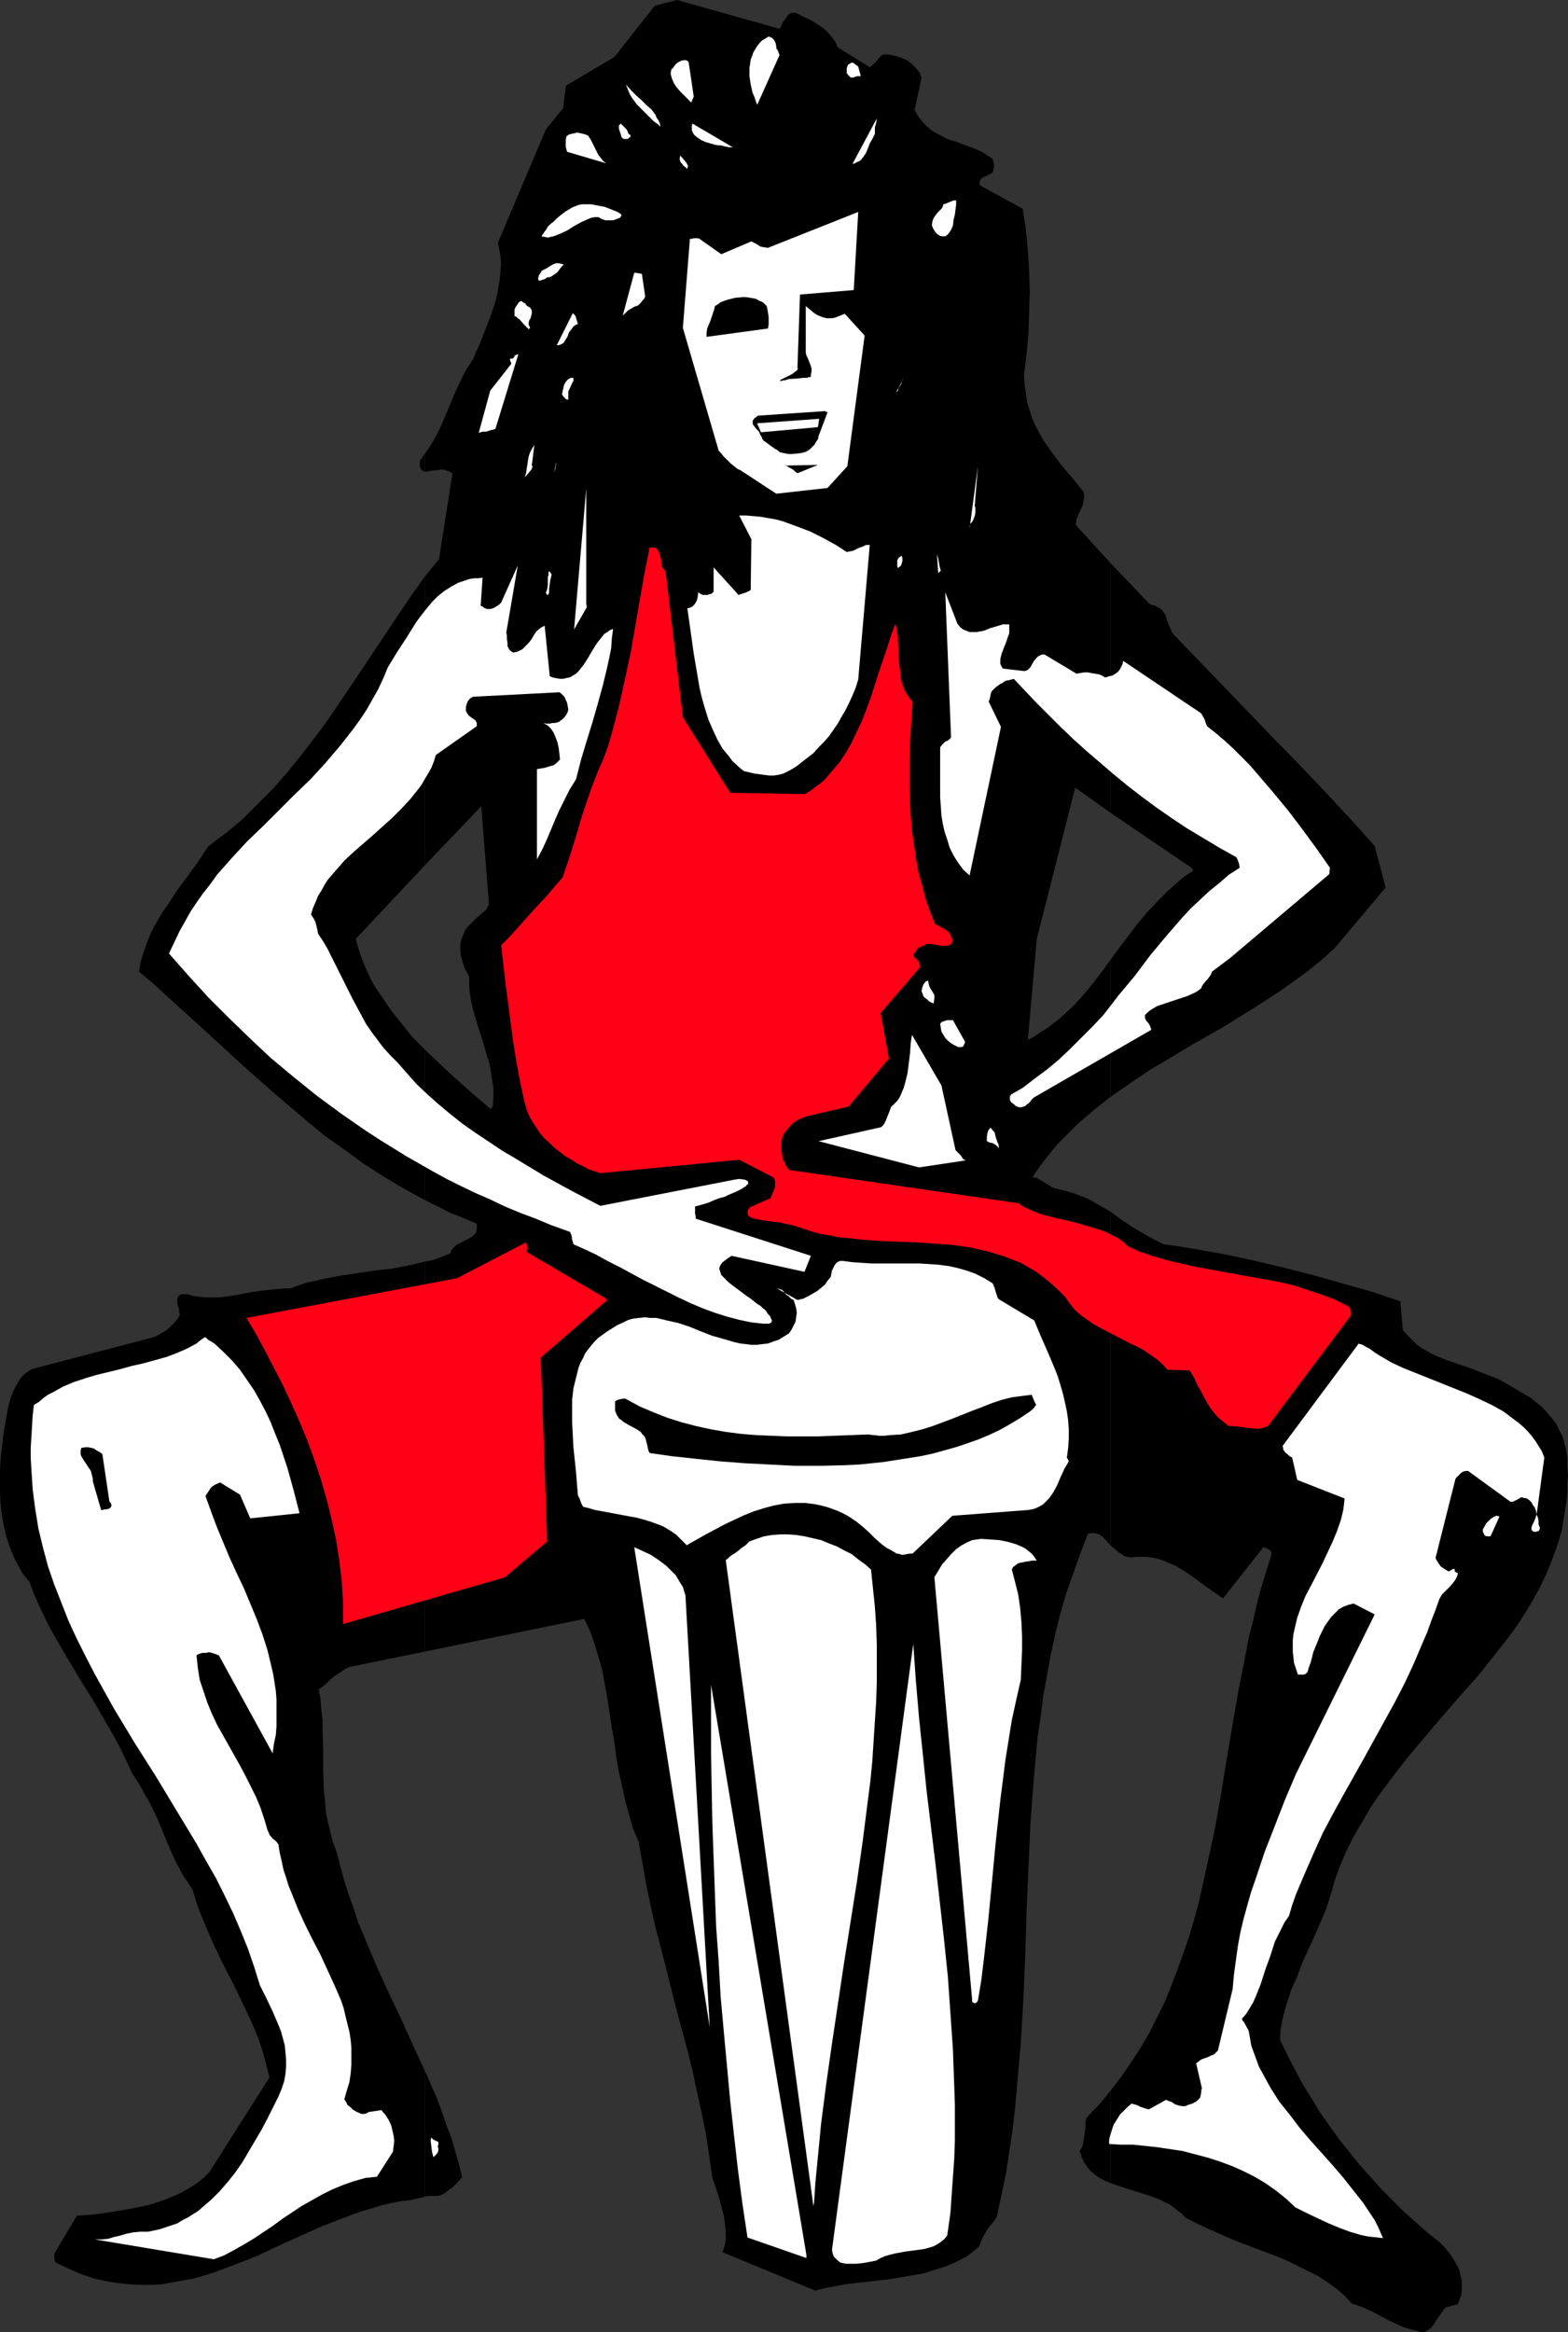
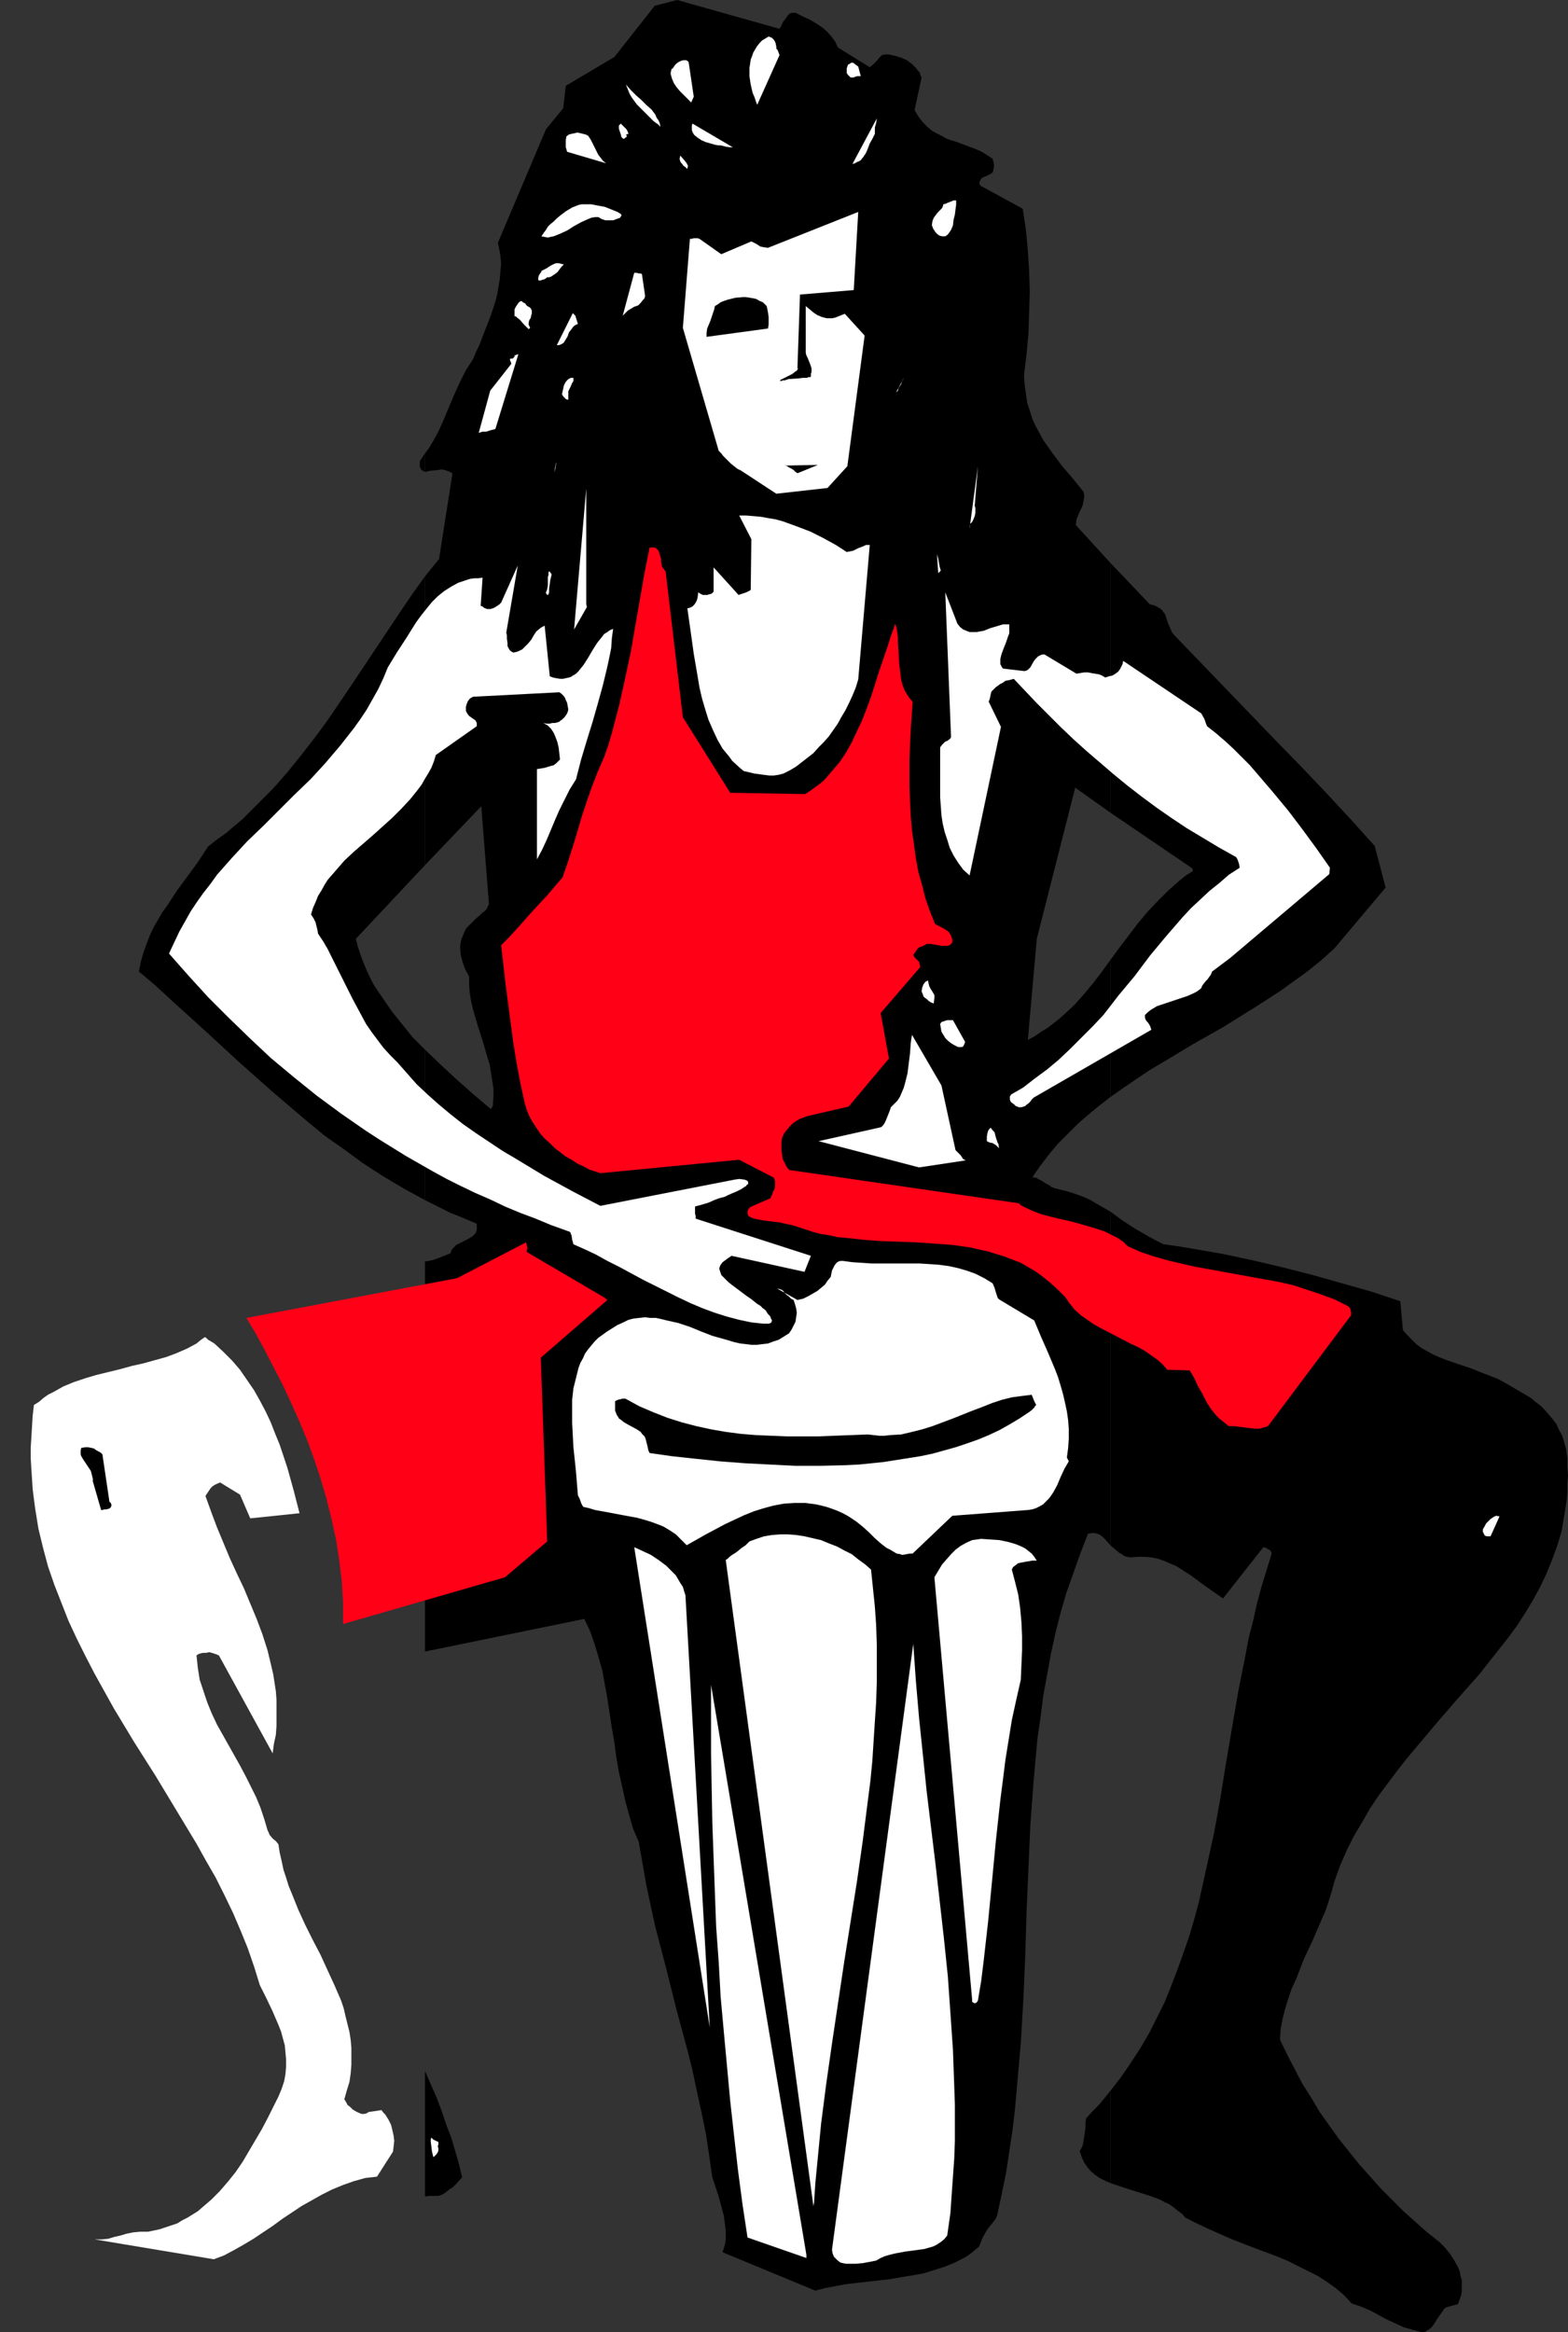
<svg xmlns="http://www.w3.org/2000/svg" xmlns:ns1="http://sodipodi.sourceforge.net/DTD/sodipodi-0.dtd" xmlns:ns2="http://www.inkscape.org/namespaces/inkscape" version="1.0" width="104.744mm" height="155.711mm" id="svg61" ns1:docname="Drummer 05.wmf">
  <rect width="100%" height="100%" fill="#333333" stroke="none" />
  <ns1:namedview id="namedview61" pagecolor="#ffffff" bordercolor="#000000" borderopacity="0.25" ns2:showpageshadow="2" ns2:pageopacity="0.0" ns2:pagecheckerboard="0" ns2:deskcolor="#d1d1d1" ns2:document-units="mm" />
  <defs id="defs1">
    <pattern id="WMFhbasepattern" patternUnits="userSpaceOnUse" width="6" height="6" x="0" y="0" />
  </defs>
  <path style="fill:#000000;fill-opacity:1;fill-rule:evenodd;stroke:none" d="m 280.349,527.595 v 23.269 l 2.424,0.808 2.424,0.808 5.171,1.616 2.585,0.97 1.131,0.646 1.131,0.485 1.131,0.808 0.97,0.808 1.131,0.808 0.808,0.97 2.909,1.454 2.747,1.293 2.909,1.293 2.909,1.293 5.817,2.262 5.655,2.101 2.747,1.131 2.585,1.293 2.585,1.293 2.585,1.293 2.262,1.454 2.262,1.616 2.101,1.778 1.939,2.101 2.424,0.808 2.262,0.97 2.101,1.131 2.101,1.131 2.101,0.97 2.101,0.97 2.262,0.646 2.424,0.646 h 0.485 l 0.323,-0.162 0.808,-0.485 0.646,-0.485 0.646,-0.808 1.131,-1.778 1.293,-1.778 0.162,-0.323 0.323,-0.323 0.323,-0.162 1.131,-0.323 0.646,-0.162 1.131,-0.323 0.485,-1.293 0.323,-0.97 0.162,-0.97 v -0.97 -0.97 -0.97 l -0.323,-0.97 -0.162,-0.97 -0.323,-0.97 -0.97,-1.778 -1.131,-1.778 -1.293,-1.616 -1.454,-1.454 -3.07,-2.424 -2.909,-2.585 -3.07,-2.747 -2.747,-2.747 -2.909,-2.909 -2.747,-3.07 -2.747,-3.07 -2.585,-3.232 -2.585,-3.232 -2.424,-3.393 -2.424,-3.393 -2.101,-3.555 -2.262,-3.555 -1.939,-3.717 -1.939,-3.717 -1.777,-3.717 0.162,-2.585 0.485,-2.585 0.646,-2.585 0.808,-2.585 0.808,-2.424 1.131,-2.424 1.939,-5.009 2.262,-4.848 2.101,-4.848 1.131,-2.585 0.808,-2.424 0.808,-2.585 0.646,-2.424 1.454,-4.04 1.616,-3.717 1.777,-3.555 2.101,-3.555 1.939,-3.393 2.262,-3.393 2.424,-3.232 2.424,-3.232 2.424,-3.07 2.585,-3.07 5.171,-6.14 5.171,-5.979 5.171,-5.817 2.424,-3.07 2.424,-3.07 2.424,-3.07 2.262,-3.07 2.101,-3.232 1.939,-3.232 1.777,-3.232 1.616,-3.393 1.454,-3.555 1.293,-3.555 1.131,-3.717 0.323,-1.939 0.323,-1.939 0.323,-1.939 0.323,-2.101 0.162,-1.939 v -2.101 l 0.162,-2.101 -0.162,-2.101 v -2.262 l -0.323,-2.262 -0.485,-1.778 -0.485,-1.616 -0.808,-1.454 -0.646,-1.454 -0.97,-1.293 -0.97,-1.131 -0.97,-1.131 -1.131,-1.131 -1.293,-0.97 -1.131,-0.97 -2.747,-1.616 -2.747,-1.616 -2.909,-1.616 -3.393,-1.293 -3.232,-1.293 -3.393,-1.131 -3.232,-1.131 -1.616,-0.646 -1.454,-0.646 -1.454,-0.808 -1.454,-0.808 -1.293,-0.97 -1.131,-1.131 -1.131,-1.131 -1.131,-1.293 -0.646,-7.272 -7.271,-2.424 -7.433,-2.101 -7.433,-2.101 -7.594,-1.939 -7.594,-1.778 -7.594,-1.616 -7.433,-1.293 -3.878,-0.646 -3.555,-0.485 -1.939,-0.97 -1.777,-0.97 -3.393,-1.939 -3.232,-2.101 -3.07,-2.262 v 84.189 l 1.131,0.97 1.131,0.97 0.646,0.323 0.646,0.485 0.646,0.162 0.808,0.162 1.939,-0.162 h 1.616 l 1.777,0.162 1.616,0.323 1.454,0.485 1.454,0.646 1.616,0.646 1.293,0.808 2.747,1.778 2.585,1.939 2.747,1.939 2.585,1.778 10.18,-12.927 0.646,0.162 0.485,0.323 0.646,0.323 0.162,0.323 0.162,0.485 -1.293,4.201 -1.293,4.201 -1.131,4.201 -0.97,4.363 -1.131,4.363 -0.808,4.363 -1.777,8.888 -3.07,17.937 -1.454,9.049 -1.616,8.888 -1.939,8.888 -0.97,4.363 -0.97,4.363 -1.131,4.201 -1.293,4.363 -1.454,4.201 -1.454,4.04 -1.616,4.201 -1.616,4.04 -1.939,3.878 -1.939,3.878 -2.262,3.878 -2.424,3.717 -2.424,3.555 z" id="path1" />
  <path style="fill:#000000;fill-opacity:1;fill-rule:evenodd;stroke:none" d="m 280.349,242.225 v 34.581 l 3.232,-2.262 3.555,-2.424 3.393,-2.262 3.555,-2.101 7.271,-4.363 7.433,-4.201 7.271,-4.525 3.555,-2.262 3.716,-2.424 3.393,-2.424 3.555,-2.585 3.393,-2.747 3.232,-2.909 12.927,-15.351 -2.747,-10.503 -5.979,-6.625 -6.14,-6.625 -6.302,-6.625 -6.463,-6.625 -12.927,-13.412 -12.927,-13.412 -0.485,-0.646 -0.323,-0.808 -0.646,-1.454 -0.485,-1.454 -0.162,-0.646 -0.485,-0.646 -0.323,-0.485 -0.323,-0.323 -0.808,-0.485 -0.97,-0.485 -0.97,-0.162 -10.018,-10.503 v 63.021 l 20.683,14.058 0.162,0.646 -1.777,1.131 -1.616,1.293 -1.454,1.293 -1.454,1.293 -2.747,2.747 -2.585,2.747 -2.424,2.909 -4.524,5.979 z" id="path2" />
  <path style="fill:#000000;fill-opacity:1;fill-rule:evenodd;stroke:none" d="m 280.349,205.059 v -63.021 l -8.726,-9.534 0.162,-1.454 0.808,-1.939 0.485,-0.97 0.323,-0.808 0.162,-0.97 0.162,-0.808 v -0.646 l -0.162,-0.808 -1.293,-1.616 -1.454,-1.778 -2.747,-3.232 -2.424,-3.232 -1.131,-1.616 -1.131,-1.616 -0.97,-1.778 -0.97,-1.778 -0.808,-1.778 -0.646,-2.101 -0.646,-1.939 -0.323,-2.262 -0.323,-2.262 -0.162,-2.424 0.646,-5.333 0.485,-5.333 0.162,-5.171 0.162,-5.333 -0.162,-5.171 -0.323,-5.171 -0.485,-5.171 -0.808,-5.333 -10.665,-5.817 -0.162,-0.323 -0.162,-0.323 0.162,-0.485 0.162,-0.323 0.323,-0.485 0.646,-0.323 0.485,-0.162 0.646,-0.323 0.646,-0.323 0.323,-0.323 0.162,-0.323 v -0.323 l 0.162,-0.485 V 41.852 41.367 l -0.323,-1.293 -1.454,-0.97 -1.293,-0.808 -1.454,-0.646 -1.293,-0.485 -2.585,-0.97 -1.293,-0.485 -1.131,-0.323 -1.293,-0.485 -1.131,-0.646 -1.293,-0.646 -1.131,-0.646 -1.131,-0.97 -1.131,-1.131 -1.131,-1.454 -0.97,-1.616 1.777,-8.241 -0.323,-0.646 -0.162,-0.646 -0.485,-0.485 -0.485,-0.646 -0.97,-0.97 -1.293,-0.97 -1.454,-0.646 -1.616,-0.485 -0.808,-0.162 -0.808,-0.162 h -0.808 l -0.808,0.162 -0.323,0.323 -0.323,0.323 -0.646,0.808 -0.808,0.808 -0.97,0.808 -8.079,-5.009 -0.646,-1.454 -0.97,-1.293 -0.97,-1.131 -1.293,-1.131 -1.454,-0.97 -1.616,-0.97 -1.777,-0.808 -1.939,-0.97 h -0.808 l -0.646,0.162 -0.485,0.485 -0.323,0.485 -0.485,0.646 -0.485,0.646 -0.323,0.808 L 196.81,7.272 170.956,0 l -5.655,1.454 -10.18,12.927 -12.28,7.272 -0.646,5.656 -4.363,5.333 -12.119,28.602 0.323,1.616 0.323,1.778 0.162,1.939 -0.162,1.778 -0.162,1.939 -0.323,1.939 -0.323,1.939 -0.485,1.939 -1.293,3.878 -1.454,3.717 -1.293,3.393 -0.808,1.616 -0.646,1.616 -0.97,1.616 -0.97,1.454 -1.616,3.232 -1.454,3.232 -1.293,3.07 -1.293,3.07 -1.293,2.909 -1.616,2.909 -0.808,1.293 -0.97,1.293 v 4.686 l 0.646,-0.162 0.808,-0.162 1.777,-0.162 0.97,-0.162 0.808,0.162 0.97,0.323 0.97,0.485 -3.393,21.653 -3.555,4.363 v 72.878 l 14.219,-14.866 1.939,24.723 -0.323,0.646 -0.323,0.646 -0.485,0.485 -0.646,0.485 -0.646,0.646 -0.808,0.646 -0.808,0.808 -0.808,0.808 -0.646,0.646 -0.485,0.646 -0.323,0.808 -0.323,0.808 -0.323,0.646 -0.162,0.808 -0.162,0.808 v 0.808 l 0.162,1.778 0.485,1.778 0.646,1.778 0.97,1.778 v 2.101 l 0.162,2.101 0.323,1.939 0.485,2.101 1.131,3.878 1.293,4.04 1.131,3.878 0.646,2.101 0.323,1.939 0.323,2.101 0.323,2.101 v 2.101 l -0.162,2.262 -0.485,0.808 -4.201,-3.555 -4.201,-3.717 -4.201,-3.878 -4.04,-3.878 v 37.974 l 6.463,3.232 3.232,1.293 3.393,1.454 v 0.808 0.646 l -0.162,0.646 -0.323,0.485 -0.485,0.485 -0.485,0.323 -1.131,0.646 -1.293,0.646 -1.293,0.646 -0.485,0.485 -0.485,0.485 -0.323,0.485 -0.162,0.646 -1.616,0.646 -1.616,0.646 -1.454,0.485 -1.777,0.323 v 98.409 l 40.234,-8.241 1.454,3.07 1.131,3.232 0.97,3.232 0.97,3.393 0.646,3.555 0.646,3.555 1.131,7.433 0.646,3.717 0.485,3.717 0.646,3.717 0.808,3.555 0.808,3.717 0.97,3.555 0.97,3.393 1.454,3.393 0.97,5.494 0.97,5.494 1.131,5.333 1.131,5.171 2.747,10.503 2.585,10.342 2.747,10.18 1.293,5.171 1.131,5.333 1.131,5.171 1.131,5.494 0.808,5.333 0.808,5.656 0.808,2.424 0.808,2.424 0.646,2.424 0.646,2.424 0.323,2.424 0.162,1.293 v 1.131 1.131 l -0.162,1.131 -0.323,1.131 -0.323,0.97 23.43,9.695 2.424,-0.646 2.585,-0.485 2.585,-0.485 2.747,-0.323 5.655,-0.646 2.909,-0.323 2.747,-0.485 2.909,-0.485 2.747,-0.485 2.585,-0.808 2.585,-0.808 2.424,-0.97 2.262,-1.131 1.131,-0.646 1.131,-0.808 0.97,-0.808 0.97,-0.808 0.485,-1.293 0.485,-1.131 0.646,-1.131 0.485,-0.808 1.293,-1.616 0.646,-0.808 0.485,-0.97 1.131,-5.333 1.131,-5.494 0.808,-5.332 0.808,-5.333 0.646,-5.494 0.485,-5.494 0.97,-10.988 0.646,-10.988 0.485,-11.15 0.323,-10.988 0.485,-11.15 0.485,-10.988 0.808,-10.827 0.485,-5.494 0.485,-5.332 0.808,-5.494 0.646,-5.171 0.97,-5.333 0.97,-5.332 1.131,-5.171 1.293,-5.171 1.454,-5.009 1.777,-5.009 1.777,-5.009 1.939,-5.009 0.97,-0.162 h 0.646 l 0.808,0.162 0.646,0.323 0.646,0.485 0.646,0.646 1.293,1.454 V 305.73 l -3.393,-1.939 -1.616,-0.97 -1.777,-0.808 -1.777,-0.646 -1.939,-0.646 -1.939,-0.485 -1.939,-0.485 -0.162,-0.162 h -0.162 l -0.323,-0.162 -0.323,-0.323 -0.97,-0.485 -0.97,-0.646 -0.97,-0.485 -0.485,-0.323 H 261.12 l -0.323,-0.162 h -0.162 l -0.162,0.162 v 0.162 l 2.101,-3.07 2.101,-2.747 2.262,-2.747 2.585,-2.585 2.585,-2.585 2.585,-2.262 2.747,-2.262 2.909,-2.262 v -34.581 l -2.101,2.909 -2.101,2.747 -2.262,2.747 -2.424,2.747 -2.585,2.424 -1.454,1.293 -1.454,1.131 -1.454,1.131 -1.616,0.97 -1.616,1.131 -1.777,0.97 2.262,-25.531 9.695,-38.136 z" id="path3" />
  <path style="fill:#000000;fill-opacity:1;fill-rule:evenodd;stroke:none" d="M 280.349,550.864 V 527.595 l -1.454,1.778 -1.454,1.778 -1.616,1.616 -1.616,1.778 -0.162,1.293 v 1.131 l -0.323,2.262 -0.162,0.97 -0.162,0.97 -0.323,0.808 -0.485,0.808 0.485,1.454 0.646,1.454 0.808,1.131 0.808,0.97 1.131,0.97 1.131,0.808 1.293,0.646 z" id="path4" />
  <path style="fill:#000000;fill-opacity:1;fill-rule:evenodd;stroke:none" d="m 107.292,522.586 v 31.672 l 1.131,-0.162 h 1.131 1.131 l 0.97,-0.323 0.97,-0.646 0.808,-0.646 0.97,-0.646 0.808,-0.808 1.454,-1.616 -0.808,-3.393 -0.97,-3.393 -0.97,-3.232 -1.293,-3.393 -1.131,-3.393 -1.293,-3.393 z" id="path5" />
  <path style="fill:#000000;fill-opacity:1;fill-rule:evenodd;stroke:none" d="m 107.292,119.093 v -4.686 l -0.646,0.97 -0.646,0.97 v 0.646 0.808 l 0.162,0.323 0.162,0.323 0.323,0.323 0.485,0.162 z" id="path6" />
  <path style="fill:#000000;fill-opacity:1;fill-rule:evenodd;stroke:none" d="m 107.292,218.31 v -72.878 l -3.232,4.525 -3.07,4.525 -6.14,9.211 -6.14,9.211 -3.07,4.525 -3.07,4.525 -3.232,4.363 -3.393,4.363 -3.393,4.201 -3.555,4.04 -3.878,3.878 -3.878,3.878 -2.101,1.778 -2.101,1.778 -2.262,1.616 -2.262,1.778 -2.424,3.717 -2.585,3.555 -2.747,3.717 -2.424,3.717 -1.293,1.778 -1.131,1.939 -1.131,1.939 -0.97,2.101 -0.808,2.101 -0.808,2.262 -0.646,2.262 -0.485,2.424 4.201,3.555 4.201,3.878 8.402,7.595 8.402,7.756 8.564,7.595 4.363,3.717 4.363,3.717 4.524,3.717 4.848,3.393 4.848,3.555 5.009,3.232 5.171,3.07 5.332,2.909 v -37.974 l -3.07,-3.07 -2.747,-3.393 -2.585,-3.232 -2.424,-3.555 -1.131,-1.616 -1.131,-1.778 -0.97,-1.939 -0.808,-1.778 -0.808,-1.939 -0.646,-1.778 -0.646,-1.939 -0.485,-1.939 z" id="path7" />
-   <path style="fill:#000000;fill-opacity:1;fill-rule:evenodd;stroke:none" d="M 107.292,416.743 V 318.334 l -1.939,0.485 -2.101,0.485 -4.363,0.808 -4.201,0.485 -4.363,0.646 -4.363,0.646 -4.201,0.808 -2.101,0.485 -2.262,0.485 -1.939,0.646 -2.101,0.808 h -1.777 l -1.616,0.162 -3.393,0.323 -3.393,0.485 -3.232,0.646 -3.232,0.485 -1.454,0.162 H 53.646 52.03 L 50.414,327.222 48.96,327.06 47.344,326.576 h -0.646 -0.646 -0.323 l -0.485,0.323 -0.162,0.162 -0.162,0.323 -0.162,0.323 v 0.485 0.808 l 0.323,0.97 0.162,0.97 0.162,0.97 -0.646,0.97 -0.808,0.97 -0.97,0.97 -1.131,0.97 -1.131,0.646 -1.131,0.646 -1.293,0.485 -1.293,0.323 -28.439,7.433 -0.485,0.162 -0.808,0.485 -0.485,0.323 -0.646,0.485 -0.646,0.646 -0.485,0.646 -0.97,1.616 -0.808,1.616 -0.646,1.778 -0.485,1.778 -0.323,1.778 -0.485,2.747 -0.485,2.909 -0.323,2.909 -0.323,2.909 L 0,371.013 v 2.909 2.909 l 0.162,2.909 0.323,2.747 0.485,2.585 0.646,2.747 0.808,2.424 0.97,2.424 1.131,2.262 1.293,2.262 1.616,1.939 1.131,3.07 1.293,2.909 1.454,3.07 1.454,2.909 1.777,3.07 1.777,3.07 3.555,5.979 3.716,5.979 3.555,6.14 1.777,3.07 1.616,3.07 1.454,3.07 1.454,3.07 1.293,1.939 1.131,1.939 0.97,1.778 1.131,1.939 1.777,3.717 3.07,7.433 1.616,3.555 0.97,1.778 0.97,1.778 1.131,1.616 1.131,1.778 0.97,3.232 1.131,3.07 1.293,3.07 1.293,3.07 2.747,5.817 2.909,5.656 2.747,5.656 1.293,2.747 1.293,2.909 1.131,2.909 0.97,2.909 0.808,3.07 0.808,3.232 -15.189,23.915 -1.454,1.454 -1.616,1.293 -1.777,1.131 -1.939,1.131 -2.101,0.97 -1.939,0.808 -2.262,0.808 -2.101,0.646 -2.262,0.485 -2.424,0.485 -4.686,0.808 -4.524,0.646 -4.363,0.323 -5.655,9.534 v 0.808 0.808 l 0.162,0.323 0.162,0.323 0.323,0.162 0.323,0.162 3.07,1.454 3.07,1.293 2.909,0.97 2.909,0.646 2.909,0.485 2.909,0.323 2.747,0.162 h 2.747 l 2.909,-0.162 2.585,-0.485 2.747,-0.485 2.747,-0.485 2.747,-0.808 2.585,-0.808 2.585,-0.97 2.585,-0.97 5.332,-2.101 5.171,-2.424 10.341,-4.686 5.332,-2.101 2.585,-0.97 2.585,-0.97 2.747,-0.808 2.585,-0.808 2.747,-0.646 2.585,-0.485 1.777,-0.162 1.454,-0.323 1.454,-0.323 1.131,-0.323 v -31.672 l -3.07,-6.625 -3.07,-6.787 -3.232,-6.787 -3.07,-6.787 -2.909,-6.948 -1.454,-3.393 -1.131,-3.555 -1.293,-3.555 -1.131,-3.555 -0.97,-3.555 -0.97,-3.717 -0.97,-2.585 -0.646,-2.585 -0.646,-2.585 -0.485,-2.585 -0.162,-2.585 -0.323,-2.585 L 81.6,446.638 v -5.171 l -0.162,-5.009 v -2.585 l -0.323,-2.585 -0.162,-2.424 -0.485,-2.585 0.97,-0.646 1.131,-0.97 0.97,-0.97 0.97,-0.808 1.293,-0.808 1.131,-0.808 1.293,-0.646 0.808,-0.162 0.808,-0.162 v 0 z" id="path8" />
  <path style="fill:#ff0017;fill-opacity:1;fill-rule:evenodd;stroke:none" d="m 257.242,303.63 0.485,0.485 0.646,0.323 1.293,0.646 1.454,0.646 1.777,0.646 1.777,0.485 1.939,0.485 4.201,0.97 4.04,1.131 2.101,0.646 1.939,0.646 1.616,0.808 1.616,0.808 1.454,0.97 0.646,0.646 0.485,0.485 3.232,1.454 3.393,1.131 3.393,0.97 3.393,0.808 3.555,0.808 3.555,0.646 7.11,1.293 7.11,1.293 3.555,0.646 3.555,0.808 3.393,1.131 3.393,1.131 3.555,1.293 3.232,1.616 0.485,0.323 0.323,0.485 0.162,0.808 v 0.485 0.323 l -20.844,27.794 -0.485,0.323 -0.646,0.162 -1.131,0.323 h -1.293 l -1.293,-0.162 -2.585,-0.323 -1.293,-0.162 h -1.293 l -0.808,-0.646 -0.808,-0.646 -0.808,-0.646 -0.808,-0.808 -1.293,-1.616 -1.131,-1.778 -0.97,-1.939 -1.131,-1.939 -0.97,-2.101 -1.131,-1.939 -5.655,-0.162 -1.293,-1.454 -1.293,-1.131 -1.616,-1.131 -1.616,-1.131 -1.777,-0.97 -1.777,-0.808 -3.716,-1.939 -3.716,-1.939 -1.777,-0.97 -1.616,-1.131 -1.616,-1.131 -1.616,-1.454 -1.293,-1.616 -1.131,-1.616 -1.777,-1.778 -1.777,-1.616 -1.777,-1.454 -1.939,-1.454 -1.939,-1.131 -1.939,-1.131 -2.101,-0.808 -2.101,-0.808 -2.101,-0.646 -2.101,-0.646 -2.262,-0.485 -2.101,-0.485 -4.524,-0.646 -4.524,-0.323 -4.524,-0.323 -4.524,-0.162 -4.524,-0.162 -4.363,-0.323 -4.363,-0.485 -2.101,-0.162 -2.101,-0.485 -2.101,-0.323 -1.939,-0.485 -1.939,-0.646 -1.939,-0.646 -1.616,-0.485 -1.616,-0.323 -1.293,-0.323 -1.454,-0.162 -2.585,-0.323 -2.585,-0.485 -0.808,-0.323 -0.485,-0.323 -0.162,-0.162 -0.162,-0.485 v -0.485 l 0.162,-0.485 0.485,-0.646 5.171,-2.262 0.162,-0.485 0.323,-0.646 0.162,-0.485 0.323,-0.646 0.162,-0.646 v -0.646 -0.808 l -0.323,-0.808 -8.726,-4.525 -35.064,3.393 -1.454,-0.485 -1.454,-0.485 -1.454,-0.808 -1.454,-0.646 -1.454,-0.97 -1.454,-0.808 -1.454,-1.131 -1.293,-0.97 -1.293,-1.293 -1.293,-1.131 -1.131,-1.293 -0.97,-1.454 -0.97,-1.454 -0.808,-1.454 -0.646,-1.616 -0.485,-1.616 -1.131,-5.171 -0.97,-5.171 -0.808,-5.009 -0.646,-4.848 -1.293,-9.857 -1.131,-9.857 1.939,-1.939 1.939,-2.101 3.878,-4.363 4.04,-4.363 1.777,-2.101 1.939,-2.262 1.293,-3.717 1.293,-4.04 1.131,-3.717 1.131,-3.878 1.293,-3.878 1.293,-3.717 1.454,-3.717 1.616,-3.717 1.131,-3.232 0.97,-3.393 1.777,-6.787 1.454,-6.625 1.454,-6.787 1.131,-6.625 1.131,-6.464 1.131,-6.464 1.293,-6.464 h 0.646 0.646 l 0.323,0.162 0.323,0.323 0.323,0.323 0.162,0.485 0.323,1.131 0.162,0.485 v 0.646 l 0.162,0.97 0.162,0.485 0.323,0.323 0.162,0.323 0.323,0.323 4.363,36.843 11.957,19.068 18.905,0.323 1.293,-0.808 1.293,-0.97 1.131,-0.808 1.131,-0.97 0.97,-1.131 0.97,-1.131 1.939,-2.262 1.616,-2.424 1.454,-2.585 1.293,-2.747 1.293,-2.747 1.131,-2.909 1.131,-3.07 1.939,-6.14 2.101,-6.14 0.97,-3.07 1.131,-3.07 0.323,1.131 0.162,1.131 0.162,1.131 v 1.293 l 0.162,2.585 0.162,2.747 0.323,2.747 0.162,1.293 0.323,1.293 0.485,1.293 0.646,1.131 0.646,0.97 0.808,0.97 -0.485,7.11 -0.323,7.272 v 3.555 3.717 l 0.162,3.555 0.162,3.555 0.323,3.717 0.485,3.393 0.485,3.555 0.646,3.555 0.97,3.393 0.808,3.232 1.131,3.232 1.293,3.232 1.293,0.646 1.454,0.808 0.646,0.485 0.485,0.646 0.323,0.808 0.162,0.485 v 0.646 l -0.162,0.323 -0.323,0.323 -0.323,0.162 -0.323,0.162 h -0.646 -0.97 l -0.808,-0.162 -0.97,-0.162 -0.97,-0.162 h -0.97 l -0.808,0.485 -0.97,0.323 -0.485,0.323 -0.323,0.485 -0.323,0.485 -0.485,0.646 0.162,0.323 0.162,0.323 0.162,0.162 0.323,0.323 0.323,0.323 0.323,0.323 0.162,0.646 0.162,0.646 -10.018,11.635 2.101,11.473 -10.18,12.119 -10.503,2.424 -0.808,0.323 -0.97,0.323 -0.808,0.485 -0.97,0.646 -0.808,0.808 -0.808,0.97 -0.646,0.808 -0.485,1.131 -0.162,0.97 v 0.97 1.131 l 0.162,1.131 0.162,1.131 0.485,0.97 0.485,0.97 0.646,0.808 z" id="path9" />
-   <path style="fill:#ffffff;fill-opacity:1;fill-rule:evenodd;stroke:none" d="m 388.448,384.748 v -0.162 -0.162 -0.323 -0.323 l -0.162,-0.808 -0.323,-0.808 1.939,-14.382 -0.646,-1.616 -0.808,-1.293 -0.808,-1.293 -0.97,-1.293 -0.97,-1.131 -1.131,-1.131 -1.131,-0.97 -1.293,-0.97 -1.293,-0.97 -1.293,-0.97 -2.909,-1.616 -3.07,-1.454 -3.232,-1.454 -6.463,-2.585 -6.463,-2.585 -3.232,-1.293 -3.07,-1.454 -2.747,-1.616 -1.293,-0.808 -1.293,-0.97 -0.97,-0.485 -0.808,-0.485 -0.485,-0.162 h -0.162 l -0.323,-0.162 v 0 l -19.229,25.855 0.162,0.485 v 0.485 l 0.323,0.323 0.162,0.323 0.808,0.646 0.323,0.323 0.646,0.323 1.293,5.656 11.957,4.686 -0.162,1.454 -0.162,1.293 -0.323,1.454 -0.323,1.293 -0.97,2.747 -1.131,2.747 -1.293,2.747 -1.293,2.747 -2.747,5.333 -1.454,2.747 -1.131,2.747 -0.97,2.747 -0.646,2.747 -0.323,1.454 -0.162,1.454 v 1.454 1.454 l 0.162,1.454 0.162,1.454 0.485,1.454 0.485,1.454 h 1.454 l 0.485,-0.162 0.323,-0.323 0.162,-0.162 0.323,-1.131 0.485,-1.293 0.323,-1.293 0.323,-1.293 1.131,-2.747 0.485,-1.293 0.646,-1.293 0.646,-1.293 0.808,-1.131 0.808,-1.131 0.97,-0.97 0.97,-0.97 1.131,-0.646 1.293,-0.485 1.293,-0.323 5.332,2.747 -19.875,40.236 -2.747,6.464 -2.585,6.625 -2.585,6.625 -2.262,6.787 -1.131,3.232 -0.97,3.393 -0.97,3.555 -0.808,3.393 -0.646,3.555 -0.485,3.555 -0.485,3.555 -0.323,3.555 -3.716,15.513 -0.485,0.485 -0.485,0.485 -0.808,0.323 -0.646,0.323 -1.777,0.646 -0.646,0.485 -0.646,0.485 1.454,6.302 v 0.162 l -0.162,0.162 v 0.646 l -0.162,0.808 -0.162,0.646 -0.808,0.808 -1.131,0.646 -1.131,0.323 -0.646,0.323 h -0.646 l -0.97,-0.162 -0.97,-0.323 -0.97,-0.646 -0.646,-0.162 -0.646,-0.323 -4.363,2.424 -1.131,-0.323 -0.485,-0.162 -0.485,-0.162 -0.97,-0.485 -0.646,-0.162 -0.646,-0.162 -0.97,0.808 -0.97,0.97 -0.97,0.97 -0.808,1.293 -0.808,1.293 -0.485,1.454 -0.485,1.616 -0.162,0.808 v 0.97 l 2.909,0.162 h 3.07 l 3.07,0.323 3.07,0.323 3.232,0.485 3.232,0.485 3.07,0.808 3.07,0.808 3.07,0.97 3.07,1.131 2.909,1.293 2.909,1.454 2.747,1.616 2.747,1.939 2.424,1.939 2.424,2.262 2.909,1.454 2.747,1.293 2.747,1.293 2.747,1.131 2.585,0.97 2.747,0.808 1.454,0.323 1.293,0.162 1.454,0.162 1.454,0.162 -0.646,-1.454 -0.646,-1.454 -0.808,-1.616 -0.97,-1.454 -0.97,-1.454 -0.97,-1.454 -2.424,-3.07 -2.424,-3.07 -2.747,-3.232 -2.747,-3.07 -2.909,-3.232 -2.747,-3.232 -2.585,-3.393 -2.585,-3.232 -2.262,-3.555 -0.97,-1.778 -0.97,-1.778 -0.97,-1.778 -0.646,-1.778 -0.646,-1.778 -0.646,-1.778 -0.323,-1.939 -0.323,-1.778 -0.646,-1.131 -0.485,-0.97 -0.323,-0.323 -0.162,-0.323 v -0.162 h -0.162 l 1.131,-1.293 0.808,-1.293 0.97,-1.616 0.646,-1.454 0.646,-1.616 0.646,-1.616 1.131,-3.555 1.293,-3.555 1.131,-3.555 0.808,-1.616 0.808,-1.616 0.808,-1.616 1.131,-1.616 0.808,-2.747 0.97,-2.747 2.262,-5.333 2.262,-5.171 2.262,-5.009 2.585,-4.848 2.585,-4.686 5.171,-9.211 5.171,-9.372 2.585,-4.686 2.585,-5.009 2.262,-4.848 2.262,-5.332 1.131,-2.585 0.97,-2.747 1.131,-2.909 0.97,-2.747 0.646,-1.131 0.808,-0.808 1.454,-1.454 0.646,-0.808 0.485,-0.646 0.485,-0.97 0.162,-0.808 h -0.323 l -0.162,-0.162 -0.323,-0.162 v -0.323 -0.323 h -0.323 -0.162 l -0.162,0.162 -0.323,0.162 -0.485,0.323 -0.646,-0.323 -0.485,-0.323 -0.97,-0.646 -0.646,-0.97 -0.323,-0.485 -0.323,-0.646 5.009,-19.876 0.162,-0.323 0.323,-0.323 0.646,-0.646 0.323,-0.323 0.485,-0.323 0.646,-0.162 h 0.646 l 10.665,7.756 h 0.646 l 0.646,-0.323 0.646,-0.323 0.808,-0.485 0.646,0.162 0.808,0.162 0.646,0.485 0.485,0.485 0.323,0.646 0.485,0.646 0.323,0.808 0.162,0.97 -0.162,0.485 -0.162,0.485 -0.323,0.808 -0.485,0.97 -0.162,0.485 v 0.646 l 0.323,0.323 0.323,0.162 h 0.485 l 0.485,-0.162 0.323,-0.162 0.162,-0.485 v -0.162 -0.162 l -0.162,-0.323 z" id="path10" />
  <path style="fill:#ffffff;fill-opacity:1;fill-rule:evenodd;stroke:none" d="m 377.784,382.486 -0.485,0.162 -0.485,0.323 -0.485,0.323 -0.323,0.323 -0.323,0.323 -0.485,0.485 -0.323,0.646 -0.485,0.808 v 0.646 l 0.162,0.323 0.162,0.323 0.162,0.323 0.485,0.162 h 0.323 0.646 l 2.262,-5.009 z" id="path11" />
  <path style="fill:#ffffff;fill-opacity:1;fill-rule:evenodd;stroke:none" d="m 335.61,220.572 0.162,-1.616 -3.393,-4.848 -3.555,-4.848 -3.555,-4.686 -3.878,-4.686 -3.878,-4.525 -1.939,-2.262 -2.101,-2.101 -2.101,-2.101 -2.101,-1.939 -2.262,-1.939 -2.262,-1.778 -0.323,-0.808 -0.323,-0.97 -0.808,-1.454 -19.713,-13.25 -0.162,0.808 -0.323,0.646 -0.323,0.646 -0.485,0.646 -0.646,0.485 -0.808,0.485 -0.808,0.162 -0.97,0.323 -0.808,-0.485 -0.808,-0.323 -0.97,-0.162 -0.97,-0.162 -0.808,-0.162 h -0.97 l -0.97,0.162 -0.97,0.162 -8.079,-4.848 h -0.485 l -0.485,0.162 -0.323,0.162 -0.323,0.162 -0.646,0.646 -0.485,0.646 -0.808,1.454 -0.646,0.646 -0.323,0.162 -0.485,0.162 -5.494,-0.646 -0.323,-0.485 -0.323,-0.646 v -0.646 -0.646 l 0.162,-0.646 0.162,-0.646 0.485,-1.293 0.646,-1.616 0.485,-1.454 0.323,-0.808 v -0.808 -0.646 -0.808 h -0.808 -0.808 l -1.616,0.485 -1.616,0.485 -1.616,0.646 -0.97,0.162 -0.808,0.162 H 245.769 244.8 l -0.808,-0.323 -0.808,-0.323 -0.808,-0.646 -0.646,-0.808 -3.07,-7.918 1.454,36.52 -0.162,0.323 -0.162,0.162 -0.646,0.485 -0.485,0.162 -0.323,0.323 -0.485,0.485 -0.485,0.646 v 4.04 4.201 4.363 l 0.162,2.262 0.162,2.262 0.323,2.101 0.485,2.101 0.646,1.939 0.646,2.101 0.97,1.939 1.131,1.778 1.293,1.778 1.616,1.454 7.918,-37.489 -3.07,-6.302 v -0.162 l 0.162,-0.323 0.162,-0.646 0.162,-0.808 0.162,-0.646 0.485,-0.485 0.646,-0.646 1.131,-0.808 0.646,-0.323 0.646,-0.485 0.97,-0.162 1.131,-0.323 5.817,6.14 3.07,3.07 3.07,3.07 3.232,3.07 3.232,2.909 3.393,2.909 3.393,2.909 3.555,2.909 3.555,2.747 3.716,2.747 3.716,2.585 3.878,2.585 4.04,2.424 4.04,2.424 4.04,2.262 0.323,0.162 0.162,0.162 0.162,0.323 0.162,0.323 0.323,0.97 0.162,0.97 -2.747,1.778 -2.424,2.101 -2.424,1.939 -2.424,2.262 -2.262,2.101 -2.101,2.262 -4.201,4.848 -4.04,4.848 -3.878,5.171 -4.04,4.848 -3.878,5.009 -2.747,2.909 -2.909,2.909 -2.747,2.747 -2.909,2.747 -2.909,2.424 -3.07,2.262 -2.909,2.262 -3.07,1.778 -0.323,0.485 v 0.485 0.323 l 0.162,0.485 0.323,0.323 0.485,0.323 0.485,0.485 0.808,0.323 h 0.646 l 0.485,-0.162 0.485,-0.162 0.323,-0.323 0.485,-0.323 0.485,-0.485 0.323,-0.485 0.485,-0.485 29.731,-17.129 -0.162,-0.485 -0.162,-0.485 -0.485,-0.808 -0.323,-0.323 -0.323,-0.485 -0.162,-0.485 v -0.646 l 0.646,-0.646 0.808,-0.646 0.808,-0.485 0.808,-0.485 1.939,-0.646 1.939,-0.646 1.939,-0.646 1.939,-0.646 1.777,-0.808 0.808,-0.485 0.808,-0.646 0.162,-0.485 0.323,-0.485 0.646,-0.808 0.485,-0.485 0.323,-0.485 0.485,-0.646 0.323,-0.808 4.524,-3.393 z" id="path12" />
  <path style="fill:#ffffff;fill-opacity:1;fill-rule:evenodd;stroke:none" d="m 269.361,367.781 0.323,-2.424 0.162,-2.424 v -2.262 l -0.162,-2.262 -0.323,-2.262 -0.485,-2.262 -0.485,-2.101 -0.646,-2.262 -0.646,-2.101 -0.808,-2.101 -1.777,-4.201 -1.777,-4.04 -1.616,-3.878 -8.887,-5.333 -0.323,-0.323 -0.162,-0.485 -0.323,-0.97 -0.323,-1.131 -0.485,-1.131 -2.101,-1.293 -2.262,-1.131 -2.262,-0.808 -2.262,-0.646 -2.262,-0.485 -2.424,-0.323 -2.424,-0.162 -2.424,-0.162 h -4.848 -4.848 -2.424 l -2.424,-0.162 -2.424,-0.162 -2.424,-0.323 H 212.16 l -0.485,0.162 -0.485,0.323 -0.485,0.646 -0.323,0.646 -0.323,0.646 -0.162,0.808 -0.162,0.808 -0.808,0.97 -0.646,0.97 -0.97,0.808 -0.97,0.808 -1.131,0.646 -1.131,0.646 -1.293,0.646 -1.454,0.323 -5.171,-2.909 0.646,0.162 0.485,0.162 0.485,0.323 0.323,0.485 0.485,0.485 0.485,0.323 0.646,0.646 0.646,0.323 0.323,0.97 0.323,1.131 0.162,1.131 -0.162,1.131 -0.162,1.131 -0.485,0.97 -0.485,0.97 -0.646,0.97 -1.293,0.808 -1.293,0.808 -1.454,0.485 -1.293,0.485 -1.454,0.162 -1.293,0.162 h -1.454 l -1.293,-0.162 -1.454,-0.162 -1.454,-0.323 -2.747,-0.808 -2.909,-0.808 -2.909,-1.131 -2.747,-1.131 -2.909,-0.97 -2.909,-0.646 -1.293,-0.323 -1.454,-0.323 h -1.454 l -1.293,-0.162 -1.454,0.162 -1.454,0.162 -1.293,0.323 -1.293,0.646 -1.454,0.646 -1.293,0.808 -1.293,0.808 -1.131,0.808 -1.131,0.808 -0.97,0.97 -0.808,0.97 -0.808,0.97 -0.808,1.131 -0.485,1.131 -0.646,1.131 -0.485,1.293 -0.323,1.293 -0.323,1.293 -0.646,2.585 -0.323,2.909 v 2.909 2.909 l 0.162,3.07 0.162,3.07 0.646,6.14 0.485,5.979 0.485,0.97 0.323,0.97 0.162,0.323 0.162,0.323 0.162,0.162 v 0.162 l 1.454,0.323 1.616,0.485 3.555,0.646 3.393,0.646 3.555,0.646 1.777,0.485 1.616,0.485 1.777,0.646 1.616,0.646 1.616,0.97 1.454,0.97 1.293,1.293 1.454,1.454 4.848,-2.747 4.848,-2.585 2.424,-1.131 2.424,-1.131 2.424,-0.97 2.585,-0.808 2.424,-0.646 2.585,-0.485 2.585,-0.162 h 2.747 l 1.293,0.162 1.293,0.162 1.454,0.323 1.293,0.323 1.454,0.485 1.293,0.485 1.454,0.646 1.454,0.808 1.939,1.293 1.616,1.293 1.616,1.454 1.454,1.454 1.454,1.293 1.454,1.131 0.97,0.485 0.808,0.485 0.808,0.485 0.97,0.162 0.323,0.162 h 0.323 l 0.808,-0.162 0.97,-0.162 h 0.323 0.323 l 10.018,-9.534 19.067,-1.454 1.131,-0.162 0.97,-0.323 0.97,-0.485 0.808,-0.485 0.646,-0.646 0.808,-0.808 0.485,-0.646 0.646,-0.97 0.97,-1.778 0.808,-1.939 0.97,-2.101 1.131,-1.939 z" id="path13" />
  <path style="fill:#ffffff;fill-opacity:1;fill-rule:evenodd;stroke:none" d="m 239.306,562.983 0.646,-4.525 0.323,-4.686 0.323,-4.525 0.323,-4.525 0.162,-4.525 v -4.686 -4.525 l -0.162,-4.686 -0.323,-9.049 -0.646,-9.372 -0.646,-9.211 -0.97,-9.372 -2.101,-18.583 -2.262,-18.583 -0.97,-9.372 -0.97,-9.372 -0.808,-9.372 -0.646,-9.211 -20.521,152.865 v 0 l 0.162,0.97 0.323,0.808 0.485,0.485 0.485,0.485 0.646,0.485 0.646,0.162 0.808,0.162 h 0.808 1.616 l 1.777,-0.162 1.777,-0.323 0.808,-0.162 0.808,-0.162 1.131,-0.646 1.131,-0.485 1.131,-0.323 1.293,-0.323 2.585,-0.485 2.424,-0.323 2.424,-0.323 1.131,-0.323 1.131,-0.323 0.97,-0.485 0.97,-0.646 0.808,-0.646 0.808,-0.97 z" id="path14" />
  <path style="fill:#ffffff;fill-opacity:1;fill-rule:evenodd;stroke:none" d="m 246.901,504.811 0.808,-4.848 0.646,-5.171 1.131,-10.019 0.97,-10.019 0.97,-10.18 1.131,-10.342 0.646,-5.009 0.646,-5.171 0.808,-5.009 0.808,-5.009 1.131,-5.171 1.131,-5.009 0.162,-3.717 0.162,-3.717 v -3.555 l -0.162,-3.555 -0.323,-3.555 -0.485,-3.393 -0.808,-3.232 -0.808,-3.07 0.323,-0.646 0.646,-0.485 0.646,-0.485 0.808,-0.162 0.808,-0.162 0.97,-0.162 0.97,-0.162 h 1.131 l -0.646,-0.97 -0.646,-0.808 -0.808,-0.646 -0.808,-0.646 -0.97,-0.485 -1.131,-0.485 -0.97,-0.323 -1.131,-0.323 -2.262,-0.485 -2.262,-0.162 -2.424,-0.162 -2.262,0.323 -1.454,0.646 -1.454,0.808 -1.293,0.97 -1.131,1.131 -1.131,1.293 -1.131,1.293 -0.97,1.616 -0.97,1.616 9.533,106.65 v 0.485 l 0.485,0.323 h 0.162 0.162 l 0.323,-0.162 z" id="path15" />
  <path style="fill:#000000;fill-opacity:1;fill-rule:evenodd;stroke:none" d="m 261.12,353.561 -0.646,-1.616 -2.585,0.323 -2.424,0.323 -2.585,0.646 -2.424,0.808 -2.424,0.97 -2.585,0.97 -4.848,1.939 -2.585,0.97 -2.585,0.97 -2.585,0.808 -2.585,0.646 -2.747,0.646 -2.747,0.162 -1.454,0.162 h -1.293 l -1.454,-0.162 -1.454,-0.162 -8.402,0.323 -4.04,0.162 h -4.04 -3.878 l -4.04,-0.162 -3.878,-0.162 -3.878,-0.323 -3.716,-0.485 -3.716,-0.646 -3.716,-0.808 -3.716,-0.97 -3.555,-1.131 -3.716,-1.454 -3.393,-1.454 -3.555,-1.939 h -0.646 l -0.646,0.162 -0.646,0.162 -0.646,0.323 v 0.646 0.808 0.97 l 0.162,0.323 0.162,0.485 0.162,0.323 0.323,0.485 0.162,0.323 0.485,0.323 0.808,0.646 1.131,0.646 2.101,1.131 0.97,0.646 0.323,0.485 0.323,0.323 0.323,0.323 0.162,0.323 0.162,0.485 0.162,0.646 0.323,1.293 0.162,0.808 0.323,0.646 5.655,0.808 5.979,0.646 6.14,0.646 6.302,0.485 6.302,0.323 6.463,0.323 h 6.302 l 6.463,-0.162 3.232,-0.162 3.232,-0.323 3.07,-0.323 3.07,-0.485 3.07,-0.485 3.07,-0.485 3.07,-0.646 2.909,-0.808 2.909,-0.808 2.909,-0.97 2.747,-0.97 2.747,-1.131 2.747,-1.293 2.585,-1.454 2.424,-1.454 2.424,-1.616 0.646,-0.485 0.646,-0.646 0.162,-0.323 0.162,-0.162 0.162,-0.162 v 0 z" id="path16" />
  <path style="fill:#ffffff;fill-opacity:1;fill-rule:evenodd;stroke:none" d="m 252.071,288.602 -0.162,-0.162 -0.162,-0.485 -0.162,-0.485 -0.162,-0.485 -0.162,-0.646 -0.162,-0.646 -0.485,-0.485 -0.485,-0.646 -0.323,0.323 -0.162,0.162 -0.162,0.323 -0.162,0.485 -0.162,0.97 v 1.131 l 0.646,0.323 0.808,0.162 0.808,0.485 0.485,0.485 0.323,0.323 z" id="path17" />
  <path style="fill:#ffffff;fill-opacity:1;fill-rule:evenodd;stroke:none" d="m 243.184,292.48 -0.323,-0.485 -0.323,-0.485 -0.646,-0.646 -0.646,-0.646 -3.555,-16.321 -7.433,-12.766 -0.162,0.97 -0.162,1.131 -0.162,2.424 -0.323,2.585 -0.323,2.585 -0.646,2.585 -0.323,1.131 -0.485,1.131 -0.485,1.131 -0.646,0.97 -0.808,0.808 -0.808,0.808 -0.323,0.97 -0.323,0.808 -0.323,0.808 -0.323,0.808 -0.323,0.646 -0.323,0.485 -0.485,0.485 -0.646,0.162 -15.189,3.393 25.369,6.625 11.796,-1.778 z" id="path18" />
  <path style="fill:#ffffff;fill-opacity:1;fill-rule:evenodd;stroke:none" d="M 203.596,568.962 179.52,425.146 v 8.564 8.726 l 0.162,8.726 0.162,8.726 0.323,8.888 0.646,17.452 0.646,8.888 0.485,8.726 0.808,8.888 0.808,8.726 0.808,8.726 0.97,8.726 0.97,8.564 1.131,8.564 1.293,8.564 14.866,5.171 z" id="path19" />
  <path style="fill:#ffffff;fill-opacity:1;fill-rule:evenodd;stroke:none" d="m 205.535,555.712 0.323,-4.848 0.485,-5.009 0.485,-5.009 0.485,-5.009 1.293,-10.019 1.454,-10.18 3.07,-20.522 3.232,-20.36 1.454,-10.18 1.293,-10.18 0.646,-5.009 0.485,-5.009 0.323,-5.009 0.323,-5.009 0.323,-4.848 0.162,-5.009 v -4.848 -4.686 l -0.162,-4.848 -0.323,-4.686 -0.485,-4.686 -0.485,-4.686 -1.454,-1.293 -1.777,-1.293 -1.616,-1.293 -1.939,-0.97 -1.777,-0.97 -2.101,-0.808 -1.939,-0.808 -2.101,-0.485 -2.101,-0.485 -2.101,-0.323 -2.101,-0.162 h -1.939 l -2.101,0.162 -1.939,0.323 -1.939,0.646 -1.777,0.646 -0.97,0.97 -0.97,0.646 -0.97,0.808 -0.646,0.485 -0.808,0.485 -0.646,0.485 -0.485,0.485 -0.485,0.323 22.137,163.045 z" id="path20" />
  <path style="fill:#ffffff;fill-opacity:1;fill-rule:evenodd;stroke:none" d="m 243.669,262.909 -3.07,-5.494 h -0.646 -0.808 l -0.485,0.162 -0.485,0.162 -0.485,0.162 -0.323,0.485 0.162,0.97 0.162,0.97 0.485,0.808 0.485,0.808 0.646,0.646 0.808,0.646 0.808,0.485 0.97,0.485 h 0.485 0.485 l 0.323,-0.162 0.162,-0.323 0.162,-0.323 z" id="path21" />
  <path style="fill:#ffffff;fill-opacity:1;fill-rule:evenodd;stroke:none" d="m 235.913,251.759 v -0.646 l -0.162,-0.323 -0.485,-0.808 -0.323,-0.485 -0.323,-0.646 -0.162,-0.646 -0.162,-0.808 -0.646,0.323 -0.485,0.646 -0.323,0.808 -0.162,0.97 0.323,0.808 0.162,0.485 0.323,0.323 0.485,0.323 0.485,0.485 0.485,0.323 0.808,0.323 z" id="path22" />
  <path style="fill:#ffffff;fill-opacity:1;fill-rule:evenodd;stroke:none" d="m 246.093,127.657 0.808,-10.019 -2.101,15.674 v -0.485 l 0.162,-0.646 0.485,-0.485 0.323,-0.646 0.323,-0.808 0.162,-0.808 v -0.808 -0.485 z" id="path23" />
  <path style="fill:#ffffff;fill-opacity:1;fill-rule:evenodd;stroke:none" d="M 246.416,101.964 239.629,70.615 Z" id="path24" />
  <path style="fill:#ffffff;fill-opacity:1;fill-rule:evenodd;stroke:none" d="m 237.529,143.978 -0.323,-1.131 -0.162,-0.97 -0.162,-0.97 -0.162,-0.485 -0.162,-0.646 0.323,4.848 z" id="path25" />
  <path style="fill:#ffffff;fill-opacity:1;fill-rule:evenodd;stroke:none" d="m 241.407,50.578 h -0.646 l -0.808,0.323 -0.808,0.323 -0.323,0.162 -0.646,0.162 -0.162,0.646 -0.323,0.485 -0.485,0.485 -0.485,0.485 -0.485,0.646 -0.485,0.646 -0.323,0.808 -0.162,1.131 0.162,0.323 0.162,0.485 0.323,0.485 0.323,0.485 0.485,0.485 0.485,0.323 0.646,0.162 h 0.808 l 0.485,-0.323 0.323,-0.323 0.323,-0.485 0.323,-0.485 0.485,-1.131 0.162,-1.454 0.323,-1.293 0.162,-1.293 0.162,-1.293 z" id="path26" />
  <path style="fill:#ffffff;fill-opacity:1;fill-rule:evenodd;stroke:none" d="m 179.197,511.597 -6.14,-109.074 -0.323,-0.97 -0.323,-1.131 -0.646,-0.97 -1.131,-1.939 -0.808,-0.808 -1.616,-1.616 -1.939,-1.454 -1.939,-1.293 -2.101,-0.97 -2.101,-0.97 z" id="path27" />
-   <path style="fill:#ffffff;fill-opacity:1;fill-rule:evenodd;stroke:none" d="m 227.51,142.685 0.323,-1.131 v -0.646 l -0.162,-0.646 -0.323,0.162 -0.485,0.323 -0.162,0.323 -0.162,0.323 v 0.485 0.485 0.485 l 0.162,0.485 z" id="path28" />
  <path style="fill:#ffffff;fill-opacity:1;fill-rule:evenodd;stroke:none" d="m 204.727,316.88 -29.085,-9.372 v -0.646 l -0.162,-0.646 v -0.97 -0.808 l 1.777,-0.485 1.616,-0.485 1.454,-0.646 1.293,-0.485 1.293,-0.323 0.97,-0.485 1.131,-0.485 0.808,-0.323 0.646,-0.323 0.646,-0.323 0.485,-0.323 0.485,-0.323 0.323,-0.162 0.162,-0.323 0.323,-0.162 v -0.323 -0.162 l -0.162,-0.323 -0.323,-0.162 -0.485,-0.162 -1.293,-0.162 -1.131,0.162 -33.933,6.625 -7.11,-3.717 -7.11,-3.878 -6.948,-4.201 -3.555,-2.101 -3.393,-2.262 -3.393,-2.262 -3.232,-2.262 -3.07,-2.424 -2.909,-2.424 -2.909,-2.585 -2.747,-2.585 -2.424,-2.747 -2.424,-2.747 -1.777,-1.778 -1.777,-1.939 -1.454,-1.939 -1.454,-1.939 -1.454,-2.101 -1.131,-2.101 -2.262,-4.201 -2.101,-4.201 -2.101,-4.201 -2.101,-4.201 -1.131,-1.939 -1.293,-1.939 -0.162,-0.97 -0.162,-0.646 -0.162,-0.646 -0.162,-0.646 -0.485,-0.97 -0.646,-0.97 0.485,-1.616 0.646,-1.454 0.646,-1.616 0.808,-1.293 0.808,-1.454 0.808,-1.293 2.101,-2.424 2.101,-2.424 2.424,-2.262 4.848,-4.201 4.848,-4.363 2.262,-2.262 2.262,-2.424 1.939,-2.424 0.97,-1.293 0.808,-1.454 0.808,-1.293 0.808,-1.454 0.646,-1.616 0.485,-1.616 10.341,-7.272 v -0.485 -0.323 l -0.323,-0.646 -0.485,-0.323 -0.646,-0.485 -0.485,-0.323 -0.485,-0.646 -0.162,-0.323 -0.162,-0.323 v -0.485 -0.485 l 0.162,-0.646 0.323,-0.808 0.485,-0.646 0.808,-0.485 21.814,-1.131 0.485,0.323 0.323,0.323 0.323,0.323 0.323,0.485 0.162,0.485 0.323,0.646 0.162,0.808 0.162,0.97 -0.162,0.646 -0.323,0.646 -0.485,0.646 -0.646,0.646 -0.323,0.162 -0.323,0.323 -0.485,0.162 -0.646,0.162 h -0.646 l -0.646,0.162 h -0.808 l -0.808,-0.162 1.131,0.646 0.808,0.808 0.646,0.97 0.485,1.131 0.485,1.293 0.323,1.454 0.162,1.454 0.162,1.454 -0.485,0.485 -0.485,0.485 -0.646,0.485 -0.646,0.162 -1.616,0.485 -1.939,0.323 v 22.784 l 1.293,-2.424 1.131,-2.424 2.101,-5.009 1.131,-2.585 1.293,-2.585 1.293,-2.585 1.616,-2.585 1.293,-5.009 1.454,-4.848 1.454,-4.686 1.293,-4.525 1.293,-4.686 1.131,-4.686 0.485,-2.262 0.485,-2.424 0.162,-2.424 0.323,-2.424 -0.808,0.323 -0.646,0.485 -0.808,0.485 -0.485,0.646 -0.646,0.808 -0.646,0.808 -1.131,1.778 -1.131,1.939 -1.131,1.778 -0.646,0.808 -0.646,0.808 -0.646,0.646 -0.808,0.485 -0.485,0.323 -0.485,0.162 -0.808,0.162 -0.646,0.162 h -0.808 l -0.97,-0.162 -0.808,-0.162 -0.808,-0.323 -1.293,-12.766 -0.646,0.323 -0.485,0.323 -0.97,0.808 -0.646,0.97 -0.646,1.131 -0.808,0.97 -0.97,0.97 -0.485,0.485 -0.646,0.323 -0.808,0.323 -0.808,0.162 -0.323,-0.162 -0.485,-0.323 -0.323,-0.485 -0.323,-0.646 v -0.646 l -0.162,-1.293 v -0.808 l -0.162,-0.646 2.909,-16.967 -4.201,9.372 -0.485,0.485 -0.485,0.323 -0.485,0.323 -0.646,0.323 -0.646,0.162 h -0.808 l -0.808,-0.323 -0.323,-0.323 -0.485,-0.162 0.485,-7.11 -1.131,0.162 h -0.97 l -1.131,0.162 -0.97,0.323 -0.97,0.323 -0.97,0.323 -1.777,0.97 -1.777,1.131 -1.616,1.293 -1.454,1.454 -1.454,1.778 -1.293,1.616 -1.293,1.778 -2.424,3.878 -2.424,3.717 -2.262,3.717 -1.131,2.747 -1.293,2.747 -1.454,2.585 -1.454,2.585 -1.616,2.424 -1.616,2.262 -1.777,2.262 -1.777,2.262 -3.716,4.363 -3.716,4.04 -4.04,3.878 -7.918,7.918 -4.04,3.878 -3.878,4.201 -3.716,4.201 -1.616,2.262 -1.777,2.262 -1.616,2.262 -1.616,2.424 -1.454,2.585 -1.454,2.585 -1.293,2.747 -1.293,2.747 4.848,5.494 5.009,5.494 5.171,5.171 5.332,5.171 5.332,5.009 5.817,4.848 5.817,4.686 6.14,4.525 6.302,4.363 3.232,2.101 3.393,2.101 3.393,2.101 3.393,1.939 3.393,1.939 3.555,1.939 3.555,1.778 3.716,1.778 3.716,1.616 3.716,1.778 3.878,1.616 3.878,1.454 3.878,1.616 4.04,1.454 0.485,0.162 0.323,0.162 0.162,0.485 0.162,0.323 0.162,1.131 0.323,1.131 2.909,1.293 2.747,1.293 2.909,1.616 2.909,1.454 5.979,3.232 6.14,3.07 2.909,1.454 3.07,1.454 3.07,1.293 3.07,1.131 3.07,0.97 3.07,0.808 3.07,0.646 3.07,0.323 h 1.293 l 0.485,-0.162 0.162,-0.162 0.162,-0.323 v -0.323 l -0.162,-0.162 -0.162,-0.485 -0.162,-0.323 -0.485,-0.485 -0.323,-0.485 -0.162,-0.323 -0.323,-0.323 -0.485,-0.323 -0.646,-0.646 -0.808,-0.485 -0.808,-0.646 -0.808,-0.646 -0.97,-0.646 -1.939,-1.454 -1.939,-1.454 -0.808,-0.646 -0.646,-0.646 -0.646,-0.646 -0.485,-0.485 -0.162,-0.485 -0.162,-0.485 -0.162,-0.485 v -0.323 l 0.162,-0.485 0.162,-0.323 0.485,-0.646 0.646,-0.485 0.646,-0.485 0.485,-0.323 0.485,-0.323 18.421,4.04 z" id="path29" />
  <path style="fill:#ffffff;fill-opacity:1;fill-rule:evenodd;stroke:none" d="m 228.318,95.177 -0.485,0.808 -0.323,0.97 -0.646,0.97 -0.162,0.646 -0.485,0.485 z" id="path30" />
  <path style="fill:#ffffff;fill-opacity:1;fill-rule:evenodd;stroke:none" d="m 216.684,171.448 2.909,-33.934 h -0.97 l -0.646,0.323 -1.293,0.485 -1.293,0.646 -0.808,0.162 -0.808,0.162 -2.747,-1.778 -3.232,-1.778 -3.232,-1.616 -3.393,-1.293 -1.777,-0.646 -1.777,-0.646 -1.777,-0.485 -1.939,-0.323 -1.777,-0.323 -1.777,-0.162 -1.939,-0.162 h -1.777 l 3.07,5.979 -0.162,12.766 -0.162,0.162 -0.323,0.162 -0.646,0.323 -0.97,0.323 -0.97,0.323 -6.302,-6.948 v 6.14 l -0.162,0.162 -0.323,0.323 -1.131,0.323 h -0.485 -0.646 l -0.646,-0.323 -0.485,-0.323 -0.162,1.293 -0.162,0.646 -0.323,0.646 -0.323,0.485 -0.485,0.485 -0.646,0.323 -0.646,0.162 0.808,5.656 0.808,5.817 0.97,5.656 0.485,2.909 0.646,2.747 0.808,2.747 0.808,2.585 1.131,2.585 1.131,2.424 1.293,2.262 1.616,1.939 0.808,1.131 1.939,1.778 0.97,0.808 2.747,0.646 2.424,0.323 1.293,0.162 h 1.131 l 1.131,-0.162 1.293,-0.323 1.616,-0.808 1.616,-0.97 1.454,-1.131 1.454,-1.131 1.454,-1.131 1.293,-1.454 1.293,-1.293 1.293,-1.454 1.131,-1.616 1.131,-1.616 0.97,-1.778 0.97,-1.616 0.97,-1.939 0.808,-1.778 0.808,-1.939 z" id="path31" />
  <path style="fill:#ffffff;fill-opacity:1;fill-rule:evenodd;stroke:none" d="m 208.928,123.132 5.009,-5.494 4.363,-32.965 -5.009,-5.494 -0.808,0.323 -0.808,0.323 -0.808,0.323 -0.808,0.162 h -1.293 l -0.646,-0.162 -0.646,-0.162 -1.131,-0.485 -0.97,-0.646 -0.97,-0.808 -0.97,-0.808 v 10.988 0.323 0.485 l 0.162,0.646 0.323,0.646 0.323,0.808 0.323,0.808 0.323,0.97 v 0.323 0.646 l -0.162,0.485 v 0.646 l -0.162,0.162 h -0.162 -0.323 l -0.323,0.162 h -0.97 l -1.293,0.162 -2.424,0.162 -0.97,0.323 h -0.485 l -0.323,0.162 h -0.323 v -0.162 l 0.162,-0.162 0.323,-0.162 0.323,-0.162 0.323,-0.162 0.97,-0.485 0.97,-0.485 0.808,-0.646 0.323,-0.162 0.162,-0.323 0.162,-0.162 -0.162,-0.162 0.646,-18.583 13.573,-1.131 1.131,-19.714 -22.783,9.049 -1.131,-0.162 -0.808,-0.162 -0.97,-0.646 -0.646,-0.323 -0.646,-0.323 -7.594,3.232 -5.494,-3.878 -0.485,-0.162 h -0.97 l -0.485,0.162 h -0.485 l -1.777,22.461 9.049,31.025 0.646,0.646 0.485,0.646 1.293,1.293 0.646,0.646 0.808,0.646 0.808,0.646 0.97,0.485 8.887,5.817 z" id="path32" />
  <path style="fill:#ffffff;fill-opacity:1;fill-rule:evenodd;stroke:none" d="m 220.886,32.157 0.323,-1.131 0.162,-1.131 -6.14,11.473 0.646,-0.162 0.485,-0.323 0.485,-0.162 0.485,-0.323 0.646,-0.808 0.646,-0.97 0.485,-1.131 0.485,-1.293 0.646,-1.131 0.646,-1.293 z" id="path33" />
-   <path style="fill:#000000;fill-opacity:1;fill-rule:evenodd;stroke:none" d="m 208.282,103.742 -16.805,1.131 v 0 h -0.162 l -0.323,0.323 -0.485,0.323 -0.485,0.646 v 0.646 l 0.162,0.485 0.323,0.323 0.323,0.485 0.323,0.323 0.485,0.485 0.323,0.808 0.323,0.485 0.162,0.485 0.323,0.485 0.485,0.323 1.293,0.97 1.131,0.808 0.646,0.323 0.485,0.485 0.646,0.162 0.808,0.162 0.808,0.162 h 0.808 l 1.777,-0.162 0.97,-0.162 0.646,-0.162 0.646,-0.323 0.485,-0.323 0.323,-0.323 0.97,-0.97 0.323,-0.646 0.485,-0.646 0.162,-0.808 2.262,-5.979 z" id="path34" />
  <path style="fill:#ffffff;fill-opacity:1;fill-rule:evenodd;stroke:none" d="m 216.684,16.805 -1.293,-0.97 h -0.485 l -0.485,0.323 -0.323,0.162 -0.162,0.485 -0.162,0.485 v 0.485 0.646 l 0.323,0.485 0.323,0.323 0.323,0.323 h 0.323 0.485 l 0.323,-0.162 0.485,-0.162 h 0.485 0.485 z" id="path35" />
  <path style="fill:#000000;fill-opacity:1;fill-rule:evenodd;stroke:none" d="m 194.063,81.927 v -1.131 -0.808 l -0.162,-1.131 -0.162,-0.808 -0.162,-0.808 -0.485,-0.485 -0.485,-0.485 -0.808,-0.323 -0.808,-0.485 -0.646,-0.162 -0.97,-0.162 -0.97,-0.162 h -0.97 l -1.777,0.162 -1.939,0.485 -0.97,0.323 -0.808,0.323 -0.646,0.485 -0.808,0.485 -0.162,0.808 -0.323,0.97 -0.646,1.939 -0.808,1.939 -0.162,1.131 v 0.97 l 15.512,-2.101 z" id="path36" />
  <path style="fill:#ff0017;fill-opacity:1;fill-rule:evenodd;stroke:none" d="m 152.535,327.384 -19.552,-11.473 v -0.323 l 0.162,-0.646 -0.162,-0.808 -0.162,-0.646 -17.451,9.049 -53.161,10.019 2.424,4.04 2.262,4.201 2.262,4.363 2.262,4.363 2.101,4.525 2.101,4.686 1.939,4.686 1.777,4.848 1.616,4.848 1.454,5.009 1.293,5.171 1.131,5.171 0.808,5.171 0.646,5.333 0.162,2.747 0.162,2.585 v 2.747 2.747 l 40.881,-11.796 10.665,-9.049 -1.616,-46.377 16.805,-14.543 z" id="path37" />
  <path style="fill:#ffffff;fill-opacity:1;fill-rule:evenodd;stroke:none" d="m 196.325,12.604 -0.323,-0.323 v -0.485 l -0.162,-0.808 -0.162,-0.485 -0.323,-0.485 -0.485,-0.485 -0.808,-0.323 -0.808,0.485 -0.808,0.485 -0.646,0.646 -0.646,0.808 -0.485,0.808 -0.485,0.808 -0.323,0.97 -0.323,0.808 -0.162,1.131 -0.162,0.97 v 0.97 1.131 l 0.323,2.101 0.485,2.101 0.485,1.131 0.323,0.97 0.162,0.485 0.162,0.323 v 0.162 0 l 5.655,-12.604 z" id="path38" />
  <path style="fill:#ffffff;fill-opacity:1;fill-rule:evenodd;stroke:none" d="m 185.014,37.166 -10.18,-5.979 -0.162,0.485 v 0.646 0.485 l 0.162,0.485 0.162,0.323 0.323,0.485 0.808,0.646 0.97,0.646 1.131,0.485 2.262,0.646 0.808,0.162 h 0.646 l 1.293,0.323 0.97,0.162 z" id="path39" />
  <path style="fill:#ffffff;fill-opacity:1;fill-rule:evenodd;stroke:none" d="m 110.524,541.492 0.162,-0.323 v -0.323 -0.323 l -0.162,-0.162 h -0.162 l -0.323,-0.162 -0.323,-0.162 -0.323,-0.162 -0.485,-0.485 -0.162,0.485 v 0.485 l 0.162,1.293 0.162,1.293 0.323,1.293 h 0.162 l 0.162,-0.162 0.323,-0.323 0.162,-0.162 0.323,-0.485 0.162,-0.485 v -0.485 z" id="path40" />
  <path style="fill:#ffffff;fill-opacity:1;fill-rule:evenodd;stroke:none" d="m 173.703,41.852 -0.162,-0.323 -0.162,-0.323 -0.485,-0.646 -1.131,-1.293 -0.162,0.646 v 0.323 l 0.162,0.485 0.162,0.323 0.323,0.323 0.323,0.485 0.485,0.323 0.485,0.485 v -0.162 z" id="path41" />
  <path style="fill:#ffffff;fill-opacity:1;fill-rule:evenodd;stroke:none" d="m 175.157,24.4 -1.293,-8.726 -0.323,-0.323 -0.323,-0.162 h -0.323 -0.323 l -0.646,0.162 -0.646,0.323 -0.646,0.485 -0.485,0.646 -0.323,0.485 -0.323,0.162 v 0.162 l -0.162,0.646 v 0.485 l 0.323,1.131 0.485,1.131 0.646,0.97 0.808,0.97 0.97,0.97 1.939,1.939 z" id="path42" />
  <path style="fill:#ffffff;fill-opacity:1;fill-rule:evenodd;stroke:none" d="m 162.877,74.655 -0.808,-5.494 -0.323,-0.162 h -0.485 l -0.485,-0.162 h -0.646 l -2.909,10.827 0.646,-0.646 0.646,-0.646 1.616,-0.97 0.97,-0.323 0.646,-0.646 0.646,-0.808 0.323,-0.323 z" id="path43" />
  <path style="fill:#ffffff;fill-opacity:1;fill-rule:evenodd;stroke:none" d="m 99.213,542.946 0.162,-1.293 0.162,-1.454 -0.162,-1.293 -0.323,-1.454 -0.323,-1.293 -0.646,-1.293 -0.808,-1.293 -0.485,-0.485 -0.485,-0.646 -0.97,0.162 -1.131,0.162 -1.131,0.162 -0.485,0.323 -0.646,0.162 h -0.646 l -0.808,-0.323 -0.646,-0.323 -0.808,-0.485 -0.646,-0.646 -0.646,-0.485 -0.323,-0.646 -0.485,-0.808 0.646,-2.262 0.646,-2.101 0.323,-2.262 0.162,-2.101 v -2.101 -2.101 l -0.162,-1.939 -0.323,-2.101 -0.485,-1.939 -0.485,-1.939 -0.485,-2.101 -0.646,-1.939 -1.616,-3.717 -1.777,-3.878 -1.777,-3.878 -1.939,-3.717 -1.939,-3.878 -1.777,-3.878 -1.616,-4.04 -0.808,-1.939 -0.646,-2.101 -0.646,-1.939 -0.485,-2.262 -0.485,-2.101 -0.323,-2.101 -0.646,-0.808 -0.808,-0.646 -0.808,-0.97 -0.162,-0.485 -0.323,-0.646 -0.808,-2.747 -0.97,-2.909 -1.131,-2.747 -1.293,-2.585 -1.293,-2.585 -1.454,-2.747 -2.909,-5.171 -1.454,-2.585 -1.454,-2.585 -1.293,-2.747 -1.131,-2.747 -0.97,-2.909 -0.97,-2.909 -0.485,-3.07 -0.162,-1.616 -0.162,-1.454 0.485,-0.323 0.485,-0.162 0.646,-0.162 h 0.808 l 0.808,-0.162 0.646,0.162 0.97,0.323 0.808,0.323 13.573,24.723 0.323,-2.424 0.485,-2.262 0.162,-2.262 v -2.262 -2.101 -2.262 l -0.162,-2.101 -0.323,-2.101 -0.323,-2.101 -0.485,-2.101 -0.97,-4.04 -1.293,-4.04 -1.454,-3.878 -1.616,-3.878 -1.616,-3.878 -1.777,-3.717 -1.777,-3.878 -1.616,-3.878 -1.616,-3.878 -1.454,-3.878 -1.454,-4.04 0.646,-0.97 0.646,-0.97 0.485,-0.485 0.485,-0.323 0.646,-0.323 0.808,-0.323 5.009,3.07 2.585,5.979 12.442,-1.293 v 0 l -1.454,-5.656 -1.616,-5.817 -0.97,-2.909 -0.97,-2.909 -1.131,-2.747 -1.131,-2.909 -1.293,-2.747 -1.454,-2.747 -1.454,-2.585 -1.777,-2.585 -1.777,-2.585 -1.939,-2.262 -2.262,-2.262 -2.262,-2.101 -1.616,-0.97 -0.323,-0.323 -0.162,-0.162 -0.323,-0.162 v 0 l -1.131,0.808 -0.97,0.808 -2.424,1.293 -2.585,1.131 -2.585,0.97 -2.909,0.808 -2.909,0.808 -2.909,0.646 -2.909,0.808 -5.979,1.454 -2.747,0.808 -2.909,0.97 -2.747,1.131 -2.585,1.454 -1.293,0.646 -1.131,0.808 -1.131,0.97 -1.293,0.808 -0.323,2.747 -0.162,2.747 -0.162,2.747 -0.162,2.585 v 2.585 l 0.162,2.747 0.162,2.424 0.162,2.585 0.323,2.585 0.323,2.424 0.808,5.009 1.131,4.686 1.293,4.848 1.616,4.686 1.777,4.525 1.777,4.525 2.101,4.525 2.262,4.525 2.262,4.363 2.424,4.363 2.424,4.363 5.171,8.564 5.332,8.403 5.171,8.564 5.171,8.564 2.424,4.363 2.424,4.201 2.262,4.525 2.101,4.363 1.939,4.525 1.777,4.363 1.616,4.686 1.454,4.686 1.616,3.232 1.616,3.393 1.454,3.393 0.646,1.616 0.485,1.778 0.485,1.778 0.162,1.778 0.162,1.778 v 1.778 l -0.162,1.939 -0.323,1.778 -0.646,1.939 -0.808,1.939 -2.747,5.494 -1.454,2.747 -1.616,2.747 -1.616,2.747 -1.616,2.747 -1.777,2.585 -1.939,2.424 -2.101,2.424 -2.101,2.101 -2.262,1.939 -1.131,0.97 -1.293,0.808 -1.293,0.808 -1.293,0.646 -1.293,0.808 -1.454,0.485 -1.454,0.485 -1.454,0.485 -1.454,0.323 -1.616,0.323 h -1.939 l -1.777,0.162 -1.616,0.323 -1.616,0.485 -1.454,0.323 -1.616,0.485 -1.616,0.162 h -0.97 -0.808 l 30.055,5.009 2.585,-0.97 2.424,-1.293 2.585,-1.454 2.424,-1.454 4.848,-3.232 2.424,-1.778 2.424,-1.616 2.424,-1.616 2.585,-1.454 2.585,-1.454 2.585,-1.293 2.747,-1.131 2.747,-0.97 2.909,-0.808 1.454,-0.162 1.454,-0.162 z" id="path44" />
  <path style="fill:#ffffff;fill-opacity:1;fill-rule:evenodd;stroke:none" d="m 166.755,31.995 -0.162,-0.808 -0.323,-0.808 -0.485,-0.646 -0.323,-0.808 -0.97,-1.293 -1.293,-1.131 -1.293,-1.293 -1.293,-1.131 -1.293,-1.293 -1.293,-1.454 0.323,0.808 0.323,0.808 0.323,0.808 0.485,0.808 1.293,1.778 1.454,1.454 1.454,1.454 0.646,0.646 0.646,0.646 0.646,0.485 0.485,0.323 0.323,0.323 z" id="path45" />
  <path style="fill:#ffffff;fill-opacity:1;fill-rule:evenodd;stroke:none" d="m 148.011,152.38 v -29.086 l -3.07,35.55 3.232,-5.656 z" id="path46" />
  <path style="fill:#ffffff;fill-opacity:1;fill-rule:evenodd;stroke:none" d="m 155.929,53.487 -1.616,-0.646 -1.616,-0.646 -1.777,-0.323 -1.616,-0.323 H 147.688 146.88 l -0.808,0.162 -0.808,0.323 -0.808,0.323 -0.808,0.485 -0.808,0.485 -0.646,0.485 -0.646,0.485 -0.97,0.808 -0.808,0.808 -0.808,0.646 -0.646,0.646 -0.485,0.808 -0.485,0.646 -0.646,0.97 0.808,0.162 0.808,0.162 0.646,-0.162 0.808,-0.162 0.808,-0.323 0.808,-0.323 1.777,-0.808 1.777,-1.131 1.777,-0.97 1.777,-0.808 0.808,-0.323 0.97,-0.162 h 0.323 0.485 l 0.808,0.485 0.97,0.323 h 0.646 0.646 v 0 h 0.162 0.485 l 1.293,-0.485 0.485,-0.162 0.162,-0.323 0.162,-0.162 v -0.162 l -0.162,-0.323 -0.323,-0.162 z" id="path47" />
-   <path style="fill:#ffffff;fill-opacity:1;fill-rule:evenodd;stroke:none" d="m 158.676,33.773 -0.162,-0.485 -0.323,-0.646 -0.646,-0.646 -0.808,-0.808 -0.323,0.323 -0.162,0.162 v 0.485 0.323 l 0.162,0.485 0.162,0.485 0.162,0.485 0.162,0.646 0.323,0.323 0.323,0.162 h 0.485 0.485 l 0.323,-0.323 0.323,-0.162 v -0.485 l -0.162,-0.162 z" id="path48" />
+   <path style="fill:#ffffff;fill-opacity:1;fill-rule:evenodd;stroke:none" d="m 158.676,33.773 -0.162,-0.485 -0.323,-0.646 -0.646,-0.646 -0.808,-0.808 -0.323,0.323 -0.162,0.162 v 0.485 0.323 l 0.162,0.485 0.162,0.485 0.162,0.485 0.162,0.646 0.323,0.323 0.323,0.162 l 0.323,-0.323 0.323,-0.162 v -0.485 l -0.162,-0.162 z" id="path48" />
  <path style="fill:#ffffff;fill-opacity:1;fill-rule:evenodd;stroke:none" d="m 153.02,41.206 -0.808,-0.646 -0.485,-0.646 -0.646,-0.808 -0.485,-0.97 -0.97,-1.939 -0.485,-0.97 -0.646,-0.97 -0.646,-0.323 -0.646,-0.162 -0.646,-0.162 -0.808,-0.162 -0.646,0.162 -0.808,0.162 -0.646,0.162 -0.646,0.485 -0.162,0.97 v 0.808 0.97 l 0.162,0.485 0.162,0.646 z" id="path49" />
  <path style="fill:#ffffff;fill-opacity:1;fill-rule:evenodd;stroke:none" d="m 138.639,149.472 v -0.97 l 0.162,-1.131 0.162,-1.131 0.162,-0.646 0.162,-0.646 -0.323,-0.485 -0.162,-0.162 -0.162,-0.162 v 0 l -0.162,0.323 v 0.323 0.323 l -0.162,0.485 v 0.97 1.131 l -0.162,0.97 -0.162,0.485 -0.162,0.323 v 0 0.162 l 0.323,0.485 h 0.162 v 0 l 0.162,-0.162 z" id="path50" />
  <path style="fill:#ffffff;fill-opacity:1;fill-rule:evenodd;stroke:none" d="m 143.487,99.702 v -0.485 -0.485 l 0.485,-0.97 0.485,-1.131 0.323,-0.485 V 95.339 h -0.646 l -0.646,0.323 -0.485,0.485 -0.323,0.485 -0.323,0.646 -0.162,0.808 -0.323,1.454 0.162,0.162 0.162,0.323 0.646,0.646 0.323,0.162 h 0.162 0.162 v -0.162 -0.485 z" id="path51" />
  <path style="fill:#ffffff;fill-opacity:1;fill-rule:evenodd;stroke:none" d="m 145.264,79.664 -0.646,-0.646 -4.04,8.08 h 0.485 l 0.485,-0.162 0.323,-0.162 0.485,-0.323 0.485,-0.808 0.485,-0.808 0.323,-0.97 0.646,-0.808 0.323,-0.485 0.323,-0.323 0.485,-0.323 0.485,-0.162 z" id="path52" />
  <path style="fill:#ffffff;fill-opacity:1;fill-rule:evenodd;stroke:none" d="m 140.093,119.254 v -0.162 -0.162 -0.808 l 0.323,-1.454 v 0.162 0.162 l -0.162,0.808 z" id="path53" />
  <path style="fill:#ffffff;fill-opacity:1;fill-rule:evenodd;stroke:none" d="m 141.063,66.414 h -0.646 l -0.485,0.162 -0.97,0.485 -0.97,0.646 -0.646,0.323 -0.646,0.323 v 0 0.162 l -0.323,0.485 -0.323,0.485 -0.162,0.646 v 0.323 0.162 l 0.162,0.162 h 0.162 0.323 l 0.323,-0.162 0.646,-0.162 0.646,-0.485 h 0.485 l 0.485,-0.162 0.485,-0.323 0.485,-0.323 0.646,-0.485 0.485,-0.646 0.485,-0.646 0.646,-0.646 z" id="path54" />
-   <path style="fill:#ffffff;fill-opacity:1;fill-rule:evenodd;stroke:none" d="m 134.276,117.315 0.646,-5.009 -0.646,0.97 -0.485,0.97 -0.323,0.97 -0.162,0.97 -0.323,2.101 -0.162,1.131 -0.323,0.97 0.162,-0.162 0.323,-0.323 0.646,-0.808 0.323,-0.323 0.323,-0.485 0.162,-0.485 z" id="path55" />
  <path style="fill:#ffffff;fill-opacity:1;fill-rule:evenodd;stroke:none" d="m 133.792,82.573 -0.162,-0.323 -0.162,-0.323 v -0.485 l 0.162,-0.646 0.323,-0.485 0.162,-0.646 0.162,-0.646 v -0.646 l -0.162,-0.323 -0.162,-0.323 -0.485,-0.323 -0.323,-0.162 -0.162,-0.162 -0.162,-0.162 -0.162,-0.323 -0.323,-0.162 -0.323,-0.162 -0.323,-0.323 -0.485,0.162 -0.323,0.323 -0.323,0.485 -0.323,0.485 -0.323,0.646 v 0.646 0.485 0.646 h 0.323 l 0.323,0.323 0.646,0.485 1.131,1.293 0.646,0.646 0.162,0.162 0.162,0.162 0.162,0.162 0.162,-0.162 h 0.162 z" id="path56" />
  <path style="fill:#ffffff;fill-opacity:1;fill-rule:evenodd;stroke:none" d="m 130.883,89.36 -0.97,0.323 v 0.323 l -0.162,0.162 -0.323,0.323 h -0.162 -0.485 v 0.162 0.162 0.162 l 0.162,0.323 0.162,0.485 -5.332,6.787 -2.909,10.665 0.97,-0.323 h 0.97 l 0.97,-0.323 1.293,-0.323 z" id="path57" />
  <path style="fill:#ffffff;fill-opacity:1;fill-rule:evenodd;stroke:none" d="m 79.176,400.1 -1.131,-8.726 z" id="path58" />
  <path style="fill:#000000;fill-opacity:1;fill-rule:evenodd;stroke:none" d="m 27.631,378.931 -1.777,-11.958 -0.323,-0.323 -0.485,-0.323 -0.646,-0.323 -0.646,-0.485 -0.646,-0.162 -0.808,-0.162 h -0.808 l -0.97,0.162 -0.162,0.646 v 0.485 0.485 l 0.162,0.485 0.485,0.808 0.646,0.97 0.646,0.97 0.646,0.97 0.162,0.646 0.162,0.646 0.162,0.646 v 0.646 l 2.101,7.272 h 0.323 l 0.485,-0.162 h 0.485 l 0.646,-0.162 0.323,-0.162 0.323,-0.485 v -0.162 -0.323 l -0.162,-0.323 z" id="path59" />
  <path style="fill:#ffffff;fill-opacity:1;fill-rule:evenodd;stroke:none" d="m 191.154,106.812 15.674,-1.131 -0.323,2.101 -14.381,1.293 z" id="path60" />
  <path style="fill:#000000;fill-opacity:1;fill-rule:evenodd;stroke:none" d="m 198.264,117.477 8.241,-0.162 -5.171,2.101 v 0 l -0.162,-0.162 -0.323,-0.162 -0.485,-0.485 -0.485,-0.323 -0.646,-0.323 -0.485,-0.323 -0.323,-0.162 -0.162,-0.162 z" id="path61" />
</svg>